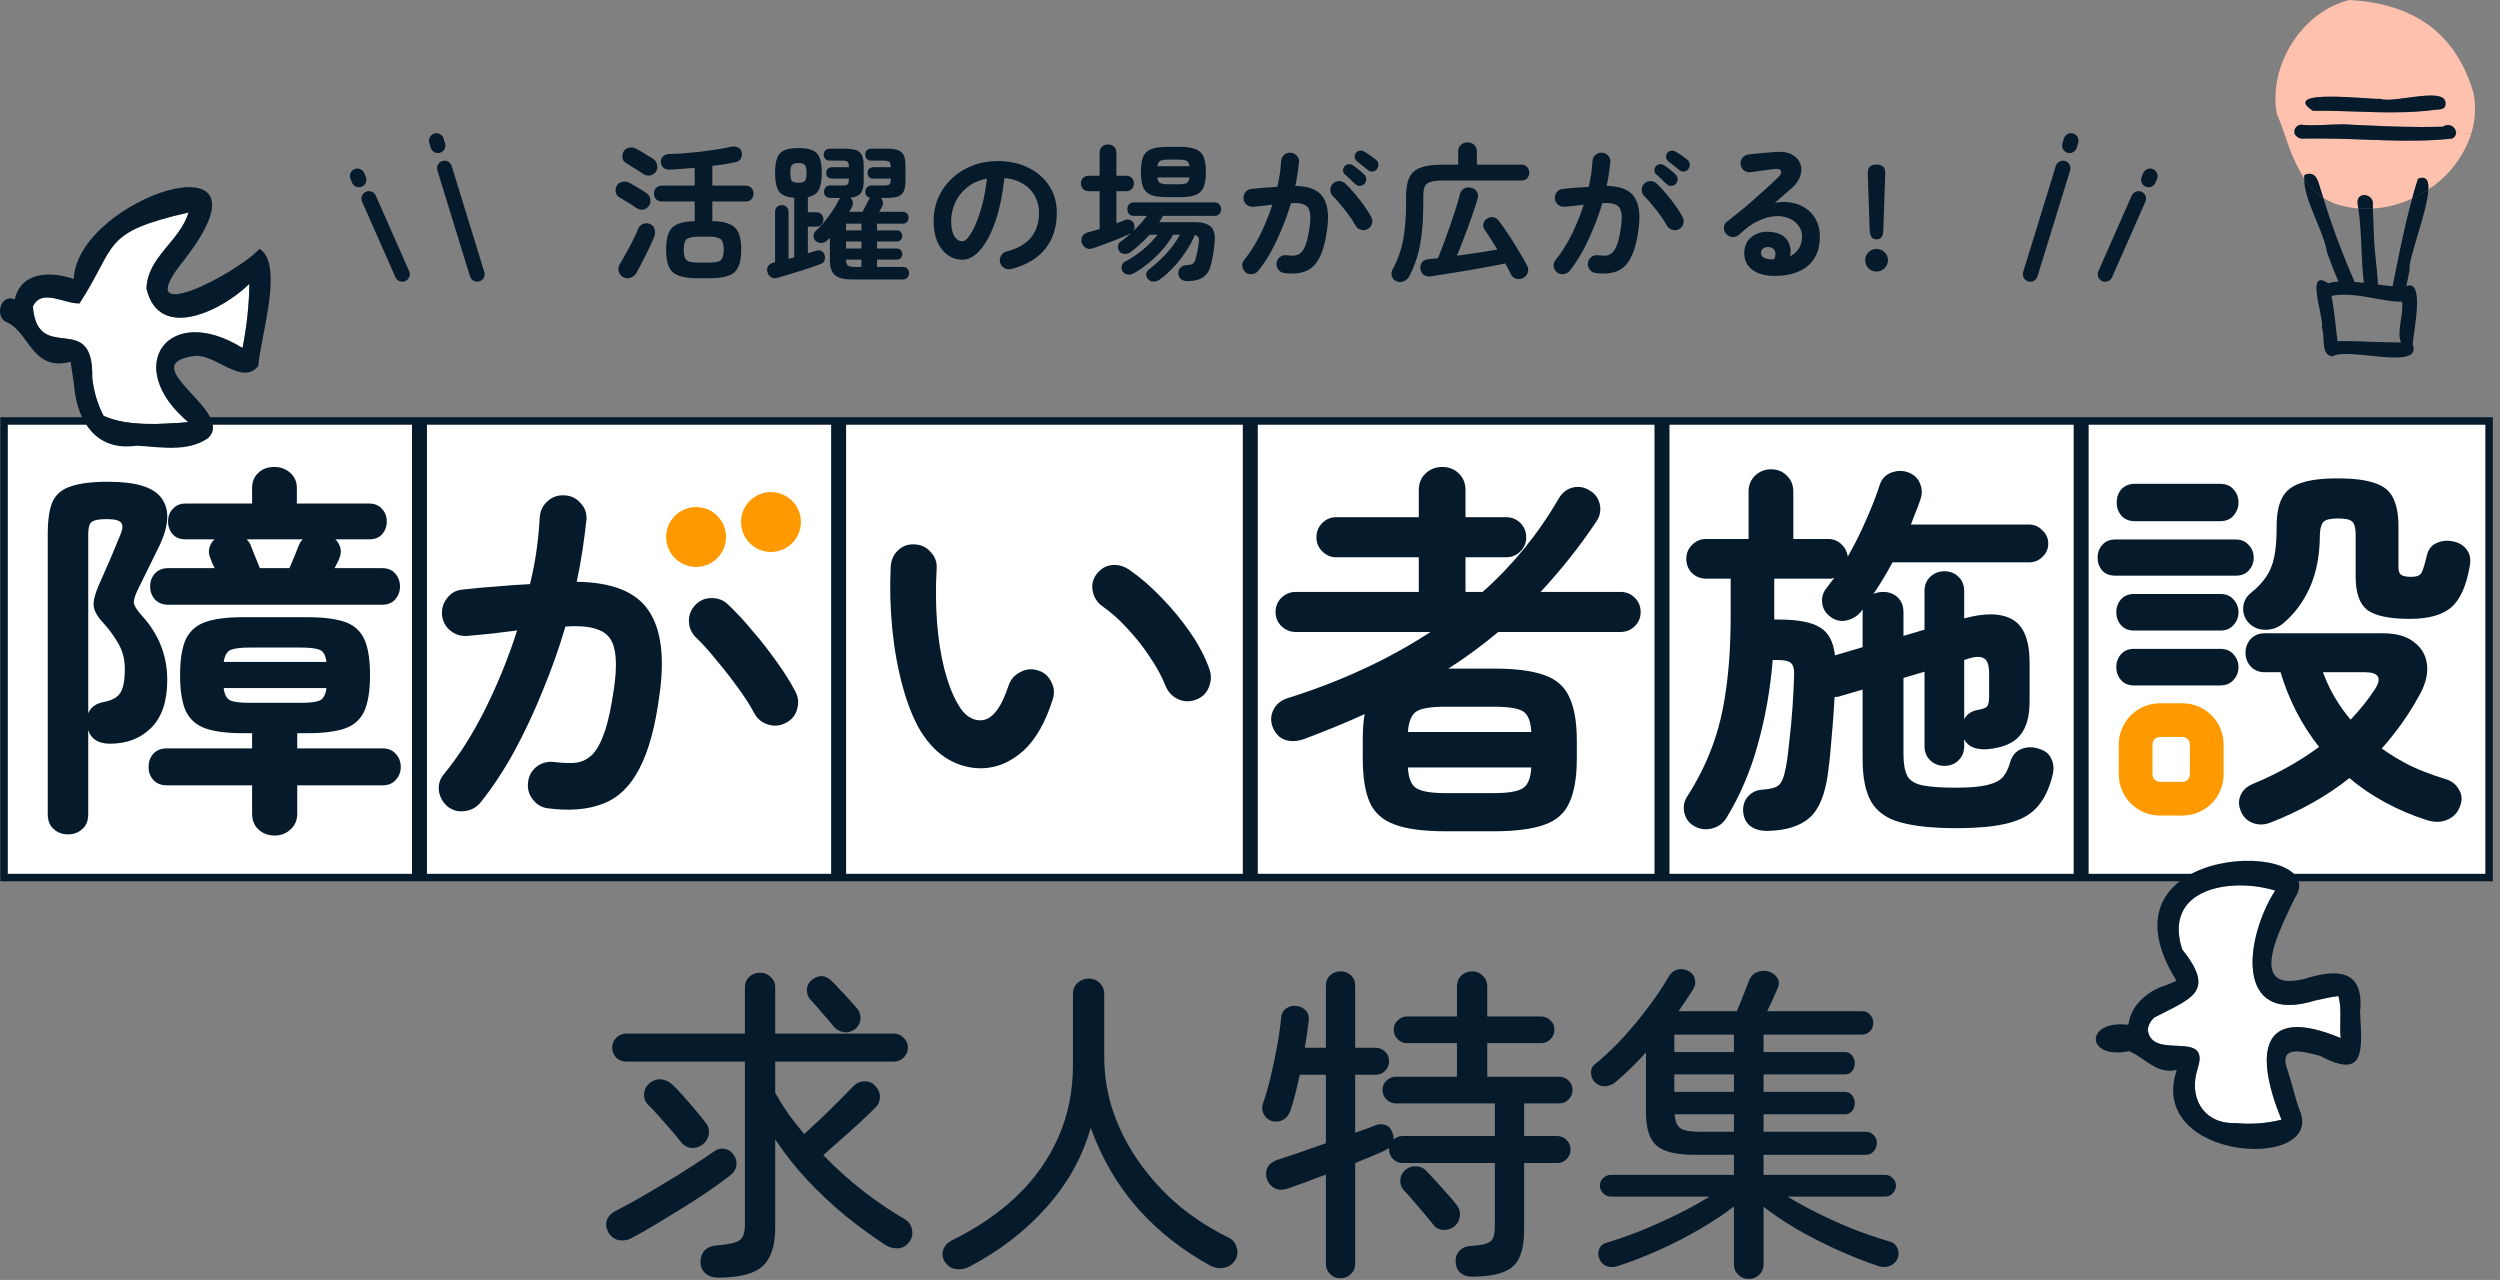
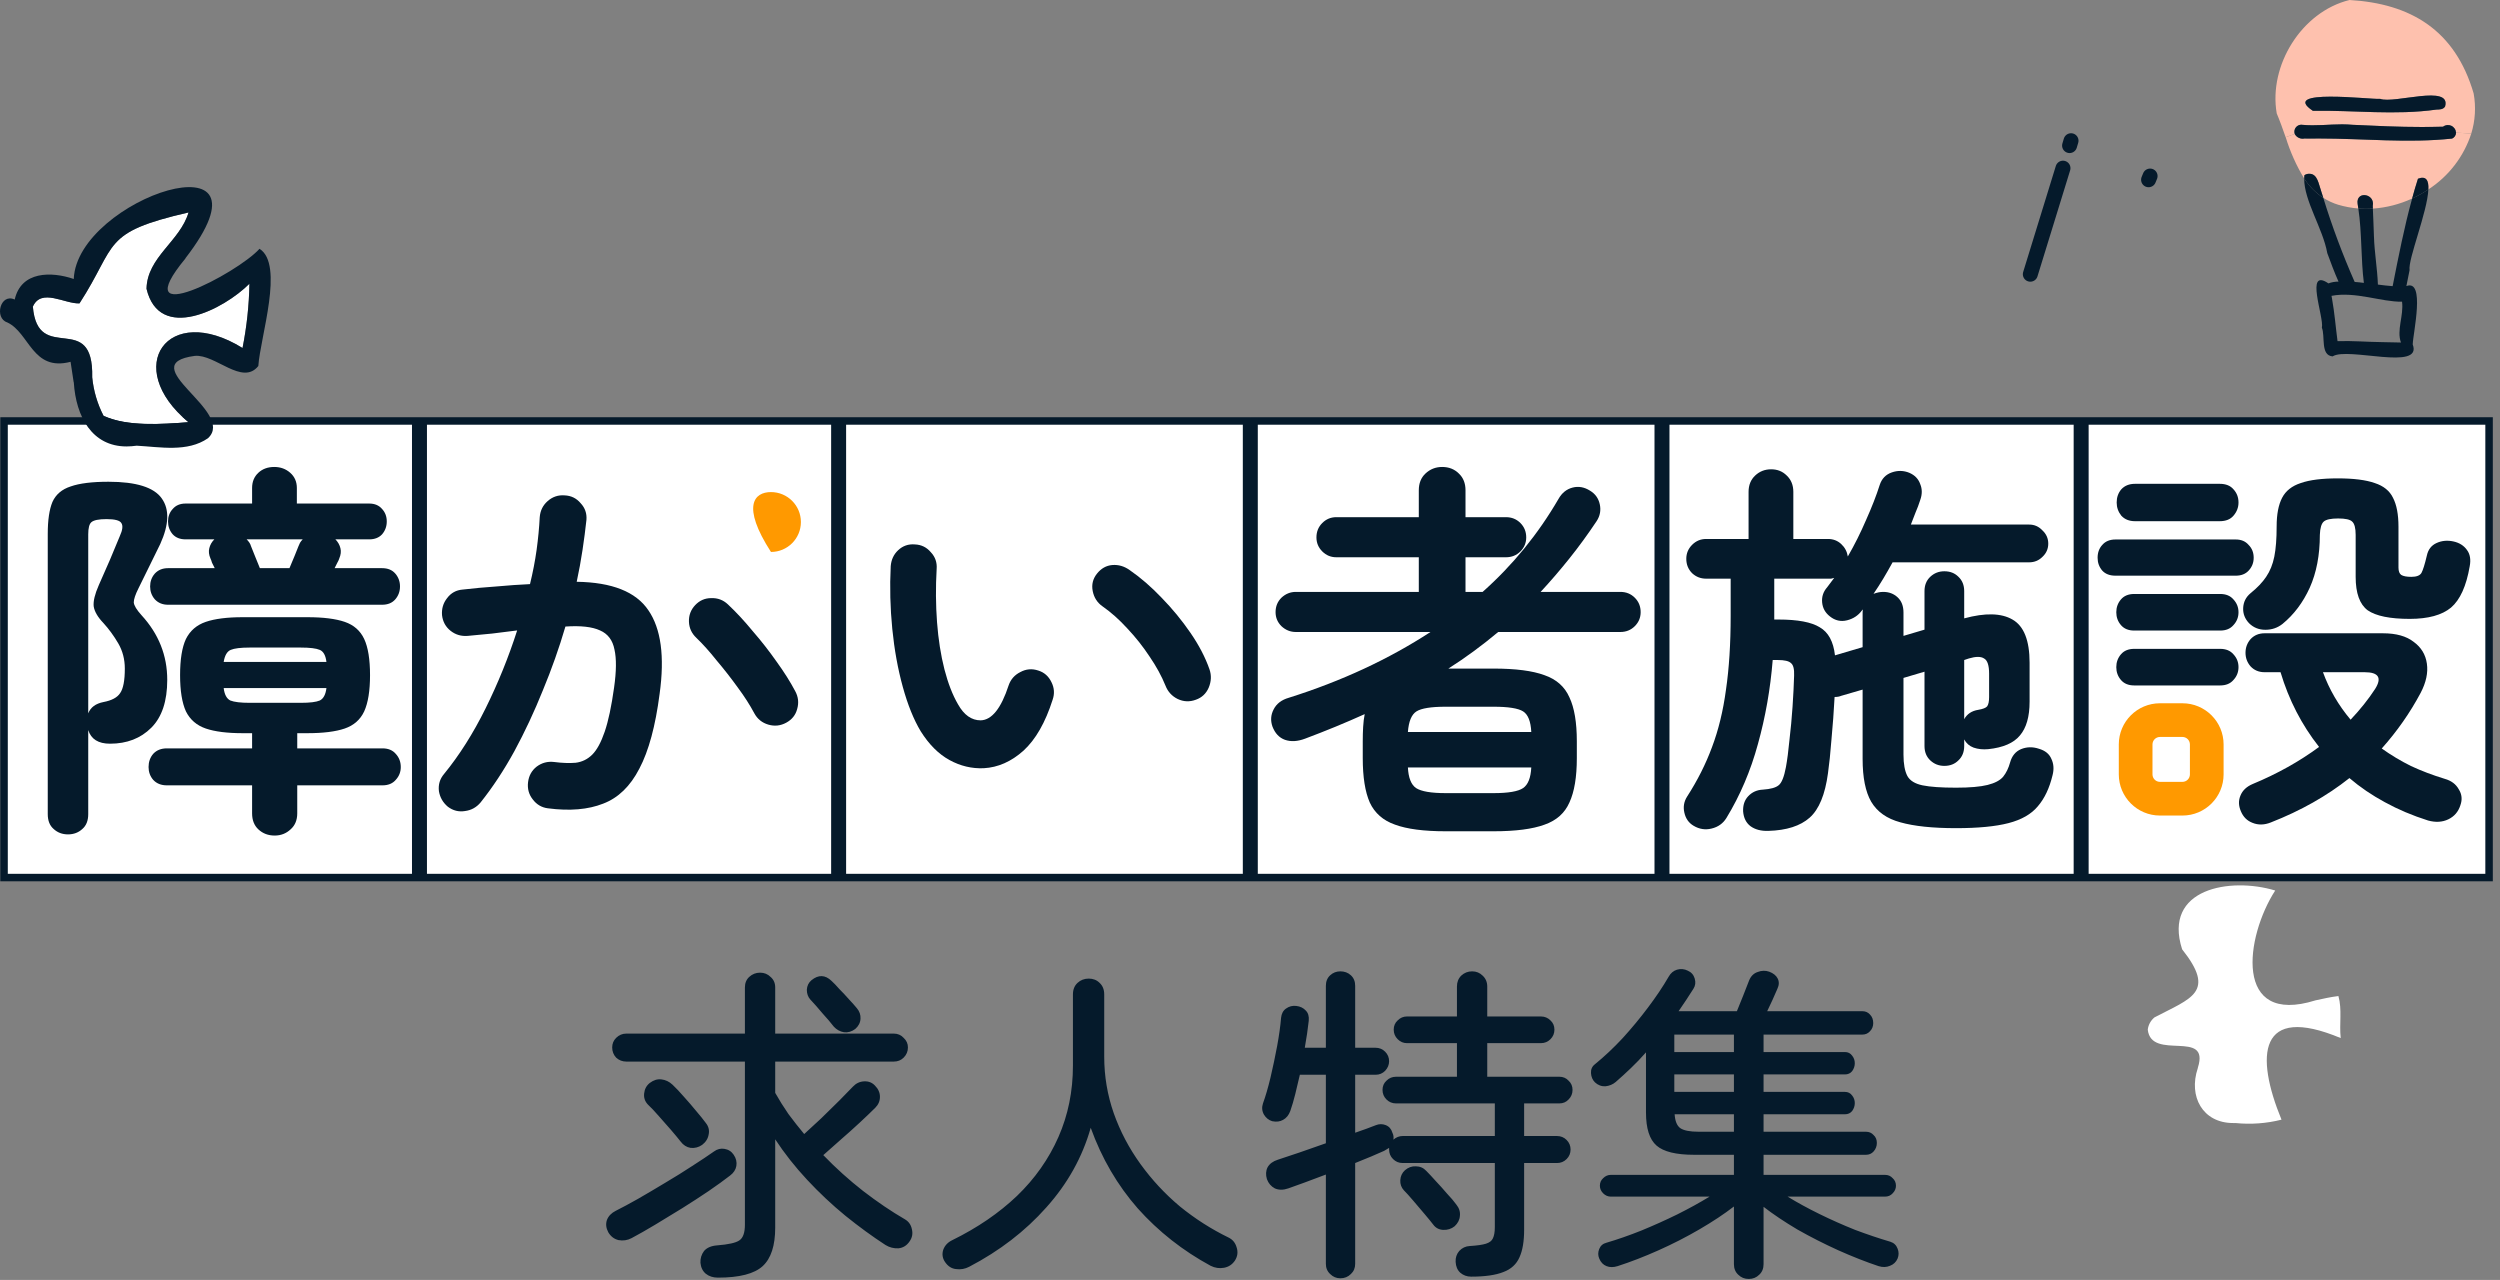
<svg xmlns="http://www.w3.org/2000/svg" width="334" height="171" viewBox="0 0 334 171" fill="none">
  <rect x="0" y="0" width="334" height="171" fill="#808080" stroke="none" />
  <g clip-path="url(#clip0_5301_2712)">
    <path d="M59.386 22.468L63.749 36.634" stroke="#051A2B" stroke-width="2" stroke-linecap="round" />
    <path d="M49.288 26.537L53.748 36.637" stroke="#051A2B" stroke-width="2" stroke-linecap="round" />
    <path d="M47.748 23.521L47.951 24.014" stroke="#051A2B" stroke-width="2" stroke-linecap="round" stroke-linejoin="round" />
    <path d="M58.311 18.8L58.505 19.449" stroke="#051A2B" stroke-width="2" stroke-linecap="round" stroke-linejoin="round" />
  </g>
-   <path d="M93.29 37.18C92.197 37.18 91.337 37.067 90.71 36.84C90.084 36.613 89.637 36.22 89.37 35.66C89.117 35.1 88.99 34.333 88.99 33.36C88.99 32.413 89.104 31.667 89.33 31.12C89.57 30.573 89.964 30.18 90.51 29.94C91.07 29.7 91.837 29.567 92.81 29.54V26.92H88.43C88.097 26.92 87.837 26.82 87.65 26.62C87.464 26.407 87.37 26.153 87.37 25.86C87.37 25.567 87.464 25.32 87.65 25.12C87.837 24.907 88.097 24.8 88.43 24.8H92.81V22.42C92.237 22.473 91.67 22.52 91.11 22.56C90.55 22.6 90.037 22.633 89.57 22.66C89.197 22.673 88.897 22.6 88.67 22.44C88.444 22.267 88.317 22.007 88.29 21.66C88.277 21.353 88.37 21.1 88.57 20.9C88.784 20.7 89.057 20.593 89.39 20.58C89.99 20.567 90.657 20.533 91.39 20.48C92.137 20.413 92.89 20.34 93.65 20.26C94.41 20.167 95.13 20.067 95.81 19.96C96.49 19.853 97.077 19.74 97.57 19.62C97.944 19.54 98.27 19.56 98.55 19.68C98.83 19.787 99.01 19.993 99.09 20.3C99.157 20.593 99.124 20.88 98.99 21.16C98.857 21.427 98.617 21.593 98.27 21.66C97.857 21.753 97.384 21.847 96.85 21.94C96.317 22.02 95.757 22.093 95.17 22.16V24.8H99.61C99.944 24.8 100.204 24.907 100.39 25.12C100.577 25.32 100.67 25.567 100.67 25.86C100.67 26.153 100.577 26.407 100.39 26.62C100.204 26.82 99.944 26.92 99.61 26.92H95.17V29.54C96.144 29.553 96.91 29.687 97.47 29.94C98.03 30.18 98.43 30.573 98.67 31.12C98.91 31.667 99.03 32.413 99.03 33.36C99.03 34.333 98.897 35.1 98.63 35.66C98.377 36.22 97.937 36.613 97.31 36.84C96.697 37.067 95.844 37.18 94.75 37.18H93.29ZM83.25 37.02C82.944 36.847 82.744 36.587 82.65 36.24C82.57 35.893 82.624 35.573 82.81 35.28C83.064 34.867 83.344 34.38 83.65 33.82C83.97 33.247 84.277 32.667 84.57 32.08C84.864 31.493 85.097 30.987 85.27 30.56C85.39 30.253 85.604 30.04 85.91 29.92C86.217 29.787 86.537 29.793 86.87 29.94C87.177 30.073 87.37 30.3 87.45 30.62C87.544 30.927 87.537 31.233 87.43 31.54C87.31 31.86 87.15 32.233 86.95 32.66C86.764 33.087 86.55 33.533 86.31 34C86.084 34.453 85.857 34.9 85.63 35.34C85.404 35.767 85.204 36.14 85.03 36.46C84.857 36.767 84.59 36.98 84.23 37.1C83.884 37.22 83.557 37.193 83.25 37.02ZM93.29 35.08H94.75C95.257 35.08 95.65 35.04 95.93 34.96C96.21 34.867 96.404 34.693 96.51 34.44C96.63 34.187 96.69 33.82 96.69 33.34C96.69 32.633 96.557 32.173 96.29 31.96C96.024 31.733 95.51 31.62 94.75 31.62H93.29C92.517 31.62 91.997 31.733 91.73 31.96C91.477 32.187 91.35 32.64 91.35 33.32C91.35 33.813 91.404 34.187 91.51 34.44C91.617 34.693 91.81 34.867 92.09 34.96C92.384 35.04 92.784 35.08 93.29 35.08ZM85.97 23.26C85.784 23.127 85.537 22.967 85.23 22.78C84.937 22.593 84.65 22.413 84.37 22.24C84.09 22.053 83.864 21.913 83.69 21.82C83.41 21.673 83.237 21.453 83.17 21.16C83.117 20.853 83.157 20.56 83.29 20.28C83.437 20 83.677 19.82 84.01 19.74C84.357 19.66 84.677 19.7 84.97 19.86C85.144 19.94 85.37 20.067 85.65 20.24C85.944 20.413 86.237 20.593 86.53 20.78C86.837 20.953 87.084 21.107 87.27 21.24C87.55 21.427 87.724 21.687 87.79 22.02C87.87 22.34 87.817 22.647 87.63 22.94C87.444 23.207 87.184 23.373 86.85 23.44C86.53 23.493 86.237 23.433 85.97 23.26ZM85.05 27.8C84.864 27.667 84.624 27.507 84.33 27.32C84.037 27.133 83.744 26.953 83.45 26.78C83.17 26.607 82.944 26.473 82.77 26.38C82.504 26.233 82.337 26.007 82.27 25.7C82.204 25.393 82.244 25.107 82.39 24.84C82.537 24.547 82.777 24.367 83.11 24.3C83.444 24.22 83.757 24.253 84.05 24.4C84.224 24.493 84.457 24.627 84.75 24.8C85.044 24.96 85.337 25.133 85.63 25.32C85.924 25.493 86.164 25.647 86.35 25.78C86.63 25.967 86.804 26.227 86.87 26.56C86.95 26.893 86.897 27.2 86.71 27.48C86.524 27.76 86.264 27.933 85.93 28C85.61 28.053 85.317 27.987 85.05 27.8ZM113.85 37.34C112.77 37.34 112.004 37.147 111.55 36.76C111.097 36.373 110.87 35.713 110.87 34.78V31.76L110.51 32.12C110.297 32.333 110.037 32.447 109.73 32.46C109.437 32.473 109.184 32.38 108.97 32.18C108.784 32.007 108.69 31.787 108.69 31.52C108.704 31.24 108.804 31.013 108.99 30.84C109.377 30.493 109.764 30.087 110.15 29.62C110.537 29.14 110.897 28.653 111.23 28.16C111.564 27.653 111.837 27.187 112.05 26.76C112.117 26.613 112.197 26.507 112.29 26.44H110.93C110.677 26.44 110.47 26.367 110.31 26.22C110.164 26.06 110.09 25.86 110.09 25.62C110.09 25.367 110.164 25.167 110.31 25.02C110.47 24.86 110.677 24.78 110.93 24.78H112.43C112.857 24.78 113.124 24.733 113.23 24.64C113.35 24.533 113.41 24.273 113.41 23.86H111.17C110.93 23.86 110.737 23.793 110.59 23.66C110.457 23.513 110.39 23.327 110.39 23.1C110.39 22.873 110.457 22.693 110.59 22.56C110.737 22.413 110.93 22.34 111.17 22.34H113.41C113.41 21.953 113.35 21.713 113.23 21.62C113.11 21.513 112.844 21.46 112.43 21.46H110.89C110.637 21.46 110.43 21.387 110.27 21.24C110.124 21.093 110.05 20.9 110.05 20.66C110.05 20.42 110.124 20.227 110.27 20.08C110.43 19.933 110.637 19.86 110.89 19.86H112.87C113.817 19.86 114.47 20.013 114.83 20.32C115.204 20.613 115.39 21.213 115.39 22.12V24.18C115.39 24.953 115.25 25.507 114.97 25.84C114.704 26.16 114.237 26.353 113.57 26.42C113.77 26.553 113.89 26.74 113.93 26.98C113.97 27.207 113.937 27.433 113.83 27.66C113.777 27.753 113.717 27.86 113.65 27.98C113.584 28.087 113.517 28.193 113.45 28.3H115.23C115.35 28.073 115.497 27.8 115.67 27.48C115.844 27.16 115.957 26.927 116.01 26.78C116.064 26.647 116.15 26.533 116.27 26.44C115.83 26.347 115.61 26.073 115.61 25.62C115.61 25.367 115.684 25.167 115.83 25.02C115.99 24.86 116.197 24.78 116.45 24.78H118.01C118.437 24.78 118.71 24.733 118.83 24.64C118.95 24.533 119.01 24.273 119.01 23.86H116.69C116.45 23.86 116.257 23.793 116.11 23.66C115.977 23.513 115.91 23.327 115.91 23.1C115.91 22.873 115.977 22.693 116.11 22.56C116.257 22.413 116.45 22.34 116.69 22.34H119.01C118.997 21.953 118.93 21.713 118.81 21.62C118.704 21.513 118.437 21.46 118.01 21.46H116.41C116.157 21.46 115.957 21.387 115.81 21.24C115.664 21.093 115.59 20.9 115.59 20.66C115.59 20.42 115.664 20.227 115.81 20.08C115.957 19.933 116.157 19.86 116.41 19.86H118.45C119.09 19.86 119.59 19.927 119.95 20.06C120.324 20.18 120.584 20.407 120.73 20.74C120.89 21.06 120.97 21.52 120.97 22.12V24.18C120.97 24.78 120.89 25.247 120.73 25.58C120.584 25.9 120.324 26.127 119.95 26.26C119.59 26.38 119.09 26.44 118.45 26.44H117.65C117.81 26.573 117.91 26.747 117.95 26.96C117.99 27.173 117.957 27.38 117.85 27.58C117.73 27.833 117.597 28.073 117.45 28.3H120.63C120.87 28.3 121.057 28.38 121.19 28.54C121.324 28.687 121.39 28.867 121.39 29.08C121.39 29.293 121.324 29.48 121.19 29.64C121.057 29.8 120.87 29.88 120.63 29.88H117.17V30.78H119.83C120.057 30.78 120.23 30.853 120.35 31C120.484 31.147 120.55 31.32 120.55 31.52C120.55 31.707 120.484 31.88 120.35 32.04C120.23 32.187 120.057 32.26 119.83 32.26H117.17V33.2H119.83C120.057 33.2 120.23 33.28 120.35 33.44C120.484 33.587 120.55 33.753 120.55 33.94C120.55 34.14 120.484 34.313 120.35 34.46C120.23 34.607 120.057 34.68 119.83 34.68H117.17V35.66H120.63C120.897 35.66 121.097 35.747 121.23 35.92C121.377 36.08 121.45 36.273 121.45 36.5C121.45 36.727 121.377 36.92 121.23 37.08C121.097 37.253 120.897 37.34 120.63 37.34H113.85ZM103.87 37.12C103.55 37.213 103.27 37.187 103.03 37.04C102.79 36.893 102.624 36.673 102.53 36.38C102.45 36.087 102.477 35.82 102.61 35.58C102.757 35.34 102.99 35.18 103.31 35.1L103.55 35.04V28.32C103.55 28.027 103.637 27.8 103.81 27.64C103.984 27.48 104.197 27.4 104.45 27.4C104.704 27.4 104.917 27.48 105.09 27.64C105.264 27.8 105.35 28.027 105.35 28.32V34.58C105.484 34.553 105.61 34.52 105.73 34.48C105.85 34.44 105.977 34.407 106.11 34.38V26.42C105.137 26.353 104.464 26.08 104.09 25.6C103.73 25.107 103.55 24.273 103.55 23.1C103.55 22.247 103.644 21.58 103.83 21.1C104.017 20.62 104.337 20.28 104.79 20.08C105.244 19.88 105.87 19.78 106.67 19.78C107.47 19.78 108.097 19.88 108.55 20.08C109.004 20.28 109.324 20.62 109.51 21.1C109.697 21.58 109.79 22.247 109.79 23.1C109.79 24.113 109.657 24.873 109.39 25.38C109.124 25.873 108.637 26.193 107.93 26.34V28.36H109.05C109.357 28.36 109.59 28.453 109.75 28.64C109.924 28.827 110.01 29.053 110.01 29.32C110.01 29.573 109.924 29.8 109.75 30C109.59 30.187 109.364 30.28 109.07 30.28H107.93V33.84C108.13 33.773 108.324 33.713 108.51 33.66C108.697 33.607 108.87 33.553 109.03 33.5C109.297 33.407 109.537 33.42 109.75 33.54C109.964 33.66 110.104 33.847 110.17 34.1C110.237 34.353 110.23 34.593 110.15 34.82C110.07 35.033 109.877 35.193 109.57 35.3C109.237 35.42 108.824 35.567 108.33 35.74C107.85 35.9 107.337 36.067 106.79 36.24C106.244 36.413 105.717 36.573 105.21 36.72C104.704 36.88 104.257 37.013 103.87 37.12ZM106.67 24.42C107.124 24.42 107.417 24.333 107.55 24.16C107.684 23.987 107.75 23.633 107.75 23.1C107.75 22.58 107.684 22.233 107.55 22.06C107.417 21.873 107.124 21.78 106.67 21.78C106.217 21.78 105.924 21.873 105.79 22.06C105.657 22.233 105.59 22.58 105.59 23.1C105.59 23.633 105.657 23.987 105.79 24.16C105.924 24.333 106.217 24.42 106.67 24.42ZM113.03 33.2H115.09V32.26H113.03V33.2ZM114.21 35.66H115.09V34.68H113.03C113.03 35.08 113.11 35.347 113.27 35.48C113.444 35.6 113.757 35.66 114.21 35.66ZM113.03 30.78H115.09V29.88H113.03V30.78ZM135.11 35.94C134.777 36.02 134.464 35.973 134.17 35.8C133.877 35.627 133.69 35.38 133.61 35.06C133.53 34.74 133.577 34.44 133.75 34.16C133.924 33.867 134.17 33.68 134.49 33.6C135.97 33.213 137.057 32.587 137.75 31.72C138.457 30.853 138.81 29.753 138.81 28.42C138.81 27.58 138.624 26.827 138.25 26.16C137.877 25.493 137.344 24.953 136.65 24.54C135.97 24.127 135.15 23.873 134.19 23.78C133.95 26.02 133.544 27.96 132.97 29.6C132.41 31.227 131.744 32.487 130.97 33.38C130.21 34.26 129.41 34.7 128.57 34.7C127.864 34.7 127.217 34.493 126.63 34.08C126.044 33.667 125.577 33.073 125.23 32.3C124.897 31.527 124.73 30.6 124.73 29.52C124.73 28.413 124.937 27.38 125.35 26.42C125.777 25.447 126.377 24.593 127.15 23.86C127.924 23.127 128.83 22.553 129.87 22.14C130.924 21.727 132.077 21.52 133.33 21.52C134.85 21.52 136.197 21.813 137.37 22.4C138.557 22.973 139.49 23.78 140.17 24.82C140.85 25.847 141.19 27.047 141.19 28.42C141.19 30.353 140.67 31.967 139.63 33.26C138.604 34.54 137.097 35.433 135.11 35.94ZM128.59 32.24C128.83 32.24 129.104 32.04 129.41 31.64C129.73 31.227 130.05 30.647 130.37 29.9C130.69 29.153 130.984 28.273 131.25 27.26C131.517 26.233 131.717 25.1 131.85 23.86C130.81 24.06 129.937 24.447 129.23 25.02C128.524 25.58 127.99 26.253 127.63 27.04C127.27 27.813 127.084 28.627 127.07 29.48C127.07 30.387 127.21 31.073 127.49 31.54C127.784 32.007 128.15 32.24 128.59 32.24ZM158.65 37.56C158.317 37.56 158.037 37.48 157.81 37.32C157.597 37.173 157.47 36.933 157.43 36.6C157.404 36.293 157.484 36.027 157.67 35.8C157.87 35.573 158.117 35.453 158.41 35.44C158.85 35.413 159.15 35.353 159.31 35.26C159.484 35.167 159.617 34.96 159.71 34.64C159.79 34.387 159.87 34.067 159.95 33.68C160.03 33.293 160.097 32.893 160.15 32.48C160.204 32.133 160.19 31.88 160.11 31.72C160.03 31.56 159.87 31.453 159.63 31.4C159.324 32.147 158.917 32.893 158.41 33.64C157.917 34.387 157.364 35.087 156.75 35.74C156.15 36.38 155.53 36.927 154.89 37.38C154.664 37.54 154.404 37.62 154.11 37.62C153.817 37.62 153.577 37.513 153.39 37.3C153.217 37.113 153.13 36.893 153.13 36.64C153.144 36.387 153.25 36.187 153.45 36.04C154.357 35.347 155.17 34.6 155.89 33.8C156.61 33 157.19 32.187 157.63 31.36H156.73C156.357 32.04 155.877 32.713 155.29 33.38C154.704 34.033 154.07 34.64 153.39 35.2C152.71 35.76 152.037 36.213 151.37 36.56C151.117 36.693 150.85 36.727 150.57 36.66C150.304 36.607 150.097 36.453 149.95 36.2C149.83 35.987 149.804 35.76 149.87 35.52C149.937 35.267 150.077 35.08 150.29 34.96C151.117 34.533 151.924 33.993 152.71 33.34C153.497 32.687 154.144 32.027 154.65 31.36H153.57C153.184 31.8 152.77 32.22 152.33 32.62C151.904 33.007 151.47 33.367 151.03 33.7C150.804 33.86 150.544 33.933 150.25 33.92C149.957 33.907 149.724 33.793 149.55 33.58C149.404 33.38 149.337 33.153 149.35 32.9C149.377 32.633 149.497 32.433 149.71 32.3C149.95 32.127 150.19 31.94 150.43 31.74C150.684 31.527 150.93 31.313 151.17 31.1C151.13 31.127 151.09 31.153 151.05 31.18C151.01 31.207 150.964 31.233 150.91 31.26C150.497 31.447 149.99 31.667 149.39 31.92C148.79 32.16 148.184 32.393 147.57 32.62C146.957 32.847 146.43 33.033 145.99 33.18C145.657 33.3 145.35 33.28 145.07 33.12C144.804 32.96 144.624 32.733 144.53 32.44C144.437 32.133 144.457 31.853 144.59 31.6C144.724 31.333 144.957 31.153 145.29 31.06C145.757 30.94 146.297 30.787 146.91 30.6V25.54H145.45C145.13 25.54 144.877 25.44 144.69 25.24C144.504 25.04 144.41 24.8 144.41 24.52C144.41 24.227 144.504 23.98 144.69 23.78C144.877 23.58 145.13 23.48 145.45 23.48H146.91V20.4C146.91 20.053 147.017 19.787 147.23 19.6C147.444 19.4 147.71 19.3 148.03 19.3C148.35 19.3 148.617 19.4 148.83 19.6C149.044 19.787 149.15 20.053 149.15 20.4V23.48H150.47C150.777 23.48 151.024 23.58 151.21 23.78C151.397 23.98 151.49 24.227 151.49 24.52C151.49 24.8 151.397 25.04 151.21 25.24C151.024 25.44 150.777 25.54 150.47 25.54H149.15V29.84C149.35 29.76 149.544 29.687 149.73 29.62C149.917 29.54 150.097 29.467 150.27 29.4C150.524 29.293 150.77 29.293 151.01 29.4C151.264 29.507 151.43 29.687 151.51 29.94C151.63 30.34 151.584 30.667 151.37 30.92C152.09 30.227 152.71 29.533 153.23 28.84H151.45C151.197 28.84 150.99 28.753 150.83 28.58C150.684 28.393 150.61 28.18 150.61 27.94C150.61 27.7 150.684 27.493 150.83 27.32C150.99 27.133 151.197 27.04 151.45 27.04H162.29C162.557 27.04 162.764 27.133 162.91 27.32C163.07 27.493 163.15 27.7 163.15 27.94C163.15 28.18 163.07 28.393 162.91 28.58C162.764 28.753 162.557 28.84 162.29 28.84H155.37C155.29 28.973 155.21 29.113 155.13 29.26C155.05 29.393 154.964 29.533 154.87 29.68H159.69C160.637 29.68 161.33 29.887 161.77 30.3C162.21 30.713 162.377 31.407 162.27 32.38C162.177 33.5 162.01 34.513 161.77 35.42C161.584 36.167 161.237 36.707 160.73 37.04C160.237 37.387 159.544 37.56 158.65 37.56ZM155.91 26.34C155.017 26.34 154.317 26.247 153.81 26.06C153.304 25.86 152.944 25.52 152.73 25.04C152.53 24.547 152.43 23.86 152.43 22.98C152.43 22.087 152.53 21.4 152.73 20.92C152.944 20.44 153.304 20.107 153.81 19.92C154.317 19.72 155.017 19.62 155.91 19.62H157.61C158.504 19.62 159.204 19.72 159.71 19.92C160.217 20.107 160.577 20.44 160.79 20.92C161.004 21.4 161.11 22.087 161.11 22.98C161.11 23.86 161.004 24.547 160.79 25.04C160.577 25.52 160.217 25.86 159.71 26.06C159.204 26.247 158.504 26.34 157.61 26.34H155.91ZM156.15 24.62H157.41C157.944 24.62 158.317 24.567 158.53 24.46C158.744 24.353 158.87 24.1 158.91 23.7H154.63C154.67 24.1 154.797 24.353 155.01 24.46C155.237 24.567 155.617 24.62 156.15 24.62ZM154.63 22.2H158.91C158.857 21.813 158.724 21.573 158.51 21.48C158.297 21.373 157.93 21.32 157.41 21.32H156.15C155.617 21.32 155.244 21.373 155.03 21.48C154.817 21.573 154.684 21.813 154.63 22.2ZM171.57 36.48C171.25 36.44 170.99 36.287 170.79 36.02C170.59 35.767 170.51 35.473 170.55 35.14C170.59 34.807 170.737 34.54 170.99 34.34C171.257 34.14 171.557 34.06 171.89 34.1C172.304 34.153 172.67 34.167 172.99 34.14C173.324 34.1 173.61 33.96 173.85 33.72C174.09 33.48 174.304 33.087 174.49 32.54C174.677 31.993 174.837 31.24 174.97 30.28C175.09 29.44 175.097 28.787 174.99 28.32C174.897 27.84 174.65 27.513 174.25 27.34C173.85 27.153 173.257 27.087 172.47 27.14C172.15 28.233 171.764 29.327 171.31 30.42C170.87 31.513 170.384 32.553 169.85 33.54C169.317 34.513 168.737 35.393 168.11 36.18C167.897 36.433 167.63 36.58 167.31 36.62C166.99 36.673 166.697 36.6 166.43 36.4C166.177 36.187 166.024 35.92 165.97 35.6C165.93 35.267 166.017 34.973 166.23 34.72C167.017 33.76 167.73 32.633 168.37 31.34C169.01 30.047 169.55 28.713 169.99 27.34C169.577 27.393 169.15 27.447 168.71 27.5C168.284 27.54 167.864 27.58 167.45 27.62C167.117 27.647 166.824 27.56 166.57 27.36C166.317 27.16 166.17 26.893 166.13 26.56C166.104 26.227 166.19 25.933 166.39 25.68C166.59 25.413 166.857 25.267 167.19 25.24C167.764 25.173 168.344 25.12 168.93 25.08C169.517 25.027 170.09 24.987 170.65 24.96C170.797 24.36 170.91 23.773 170.99 23.2C171.07 22.613 171.124 22.053 171.15 21.52C171.177 21.187 171.31 20.913 171.55 20.7C171.804 20.473 172.097 20.373 172.43 20.4C172.764 20.413 173.037 20.547 173.25 20.8C173.477 21.04 173.577 21.327 173.55 21.66C173.497 22.153 173.43 22.667 173.35 23.2C173.27 23.733 173.17 24.28 173.05 24.84C174.864 24.867 176.09 25.353 176.73 26.3C177.384 27.247 177.577 28.68 177.31 30.6C177.097 32.253 176.75 33.533 176.27 34.44C175.804 35.347 175.184 35.947 174.41 36.24C173.637 36.547 172.69 36.627 171.57 36.48ZM182.73 30.6C182.437 30.76 182.13 30.793 181.81 30.7C181.49 30.607 181.25 30.413 181.09 30.12C180.864 29.693 180.577 29.247 180.23 28.78C179.884 28.3 179.524 27.84 179.15 27.4C178.79 26.947 178.444 26.56 178.11 26.24C177.87 26.013 177.744 25.74 177.73 25.42C177.717 25.087 177.824 24.8 178.05 24.56C178.277 24.32 178.55 24.2 178.87 24.2C179.204 24.187 179.49 24.293 179.73 24.52C180.157 24.92 180.584 25.38 181.01 25.9C181.45 26.407 181.857 26.927 182.23 27.46C182.617 27.993 182.937 28.5 183.19 28.98C183.35 29.273 183.384 29.58 183.29 29.9C183.21 30.207 183.024 30.44 182.73 30.6ZM181.05 24.58C180.877 24.407 180.657 24.2 180.39 23.96C180.137 23.707 179.897 23.487 179.67 23.3C179.537 23.18 179.457 23.013 179.43 22.8C179.417 22.587 179.484 22.393 179.63 22.22C179.777 22.047 179.95 21.953 180.15 21.94C180.364 21.927 180.557 21.973 180.73 22.08C180.957 22.213 181.217 22.407 181.51 22.66C181.817 22.9 182.07 23.12 182.27 23.32C182.444 23.493 182.53 23.7 182.53 23.94C182.53 24.167 182.45 24.373 182.29 24.56C182.13 24.733 181.924 24.827 181.67 24.84C181.43 24.84 181.224 24.753 181.05 24.58ZM182.73 22.7C182.544 22.54 182.304 22.347 182.01 22.12C181.73 21.893 181.477 21.693 181.25 21.52C181.117 21.4 181.03 21.233 180.99 21.02C180.964 20.807 181.017 20.613 181.15 20.44C181.27 20.267 181.43 20.167 181.63 20.14C181.844 20.1 182.044 20.133 182.23 20.24C182.457 20.36 182.73 20.533 183.05 20.76C183.37 20.973 183.637 21.173 183.85 21.36C184.037 21.52 184.137 21.72 184.15 21.96C184.164 22.2 184.097 22.413 183.95 22.6C183.817 22.787 183.624 22.893 183.37 22.92C183.13 22.947 182.917 22.873 182.73 22.7ZM186.59 37.58C186.257 37.447 186.044 37.22 185.95 36.9C185.857 36.58 185.89 36.28 186.05 36C186.464 35.24 186.804 34.447 187.07 33.62C187.337 32.793 187.53 31.853 187.65 30.8C187.784 29.747 187.85 28.513 187.85 27.1V26.26C187.85 25.18 187.997 24.333 188.29 23.72C188.584 23.093 189.084 22.653 189.79 22.4C190.497 22.133 191.464 22 192.69 22H194.81V20.26C194.81 19.873 194.93 19.573 195.17 19.36C195.424 19.133 195.724 19.02 196.07 19.02C196.417 19.02 196.71 19.133 196.95 19.36C197.19 19.573 197.31 19.873 197.31 20.26V22H203.25C203.584 22 203.844 22.107 204.03 22.32C204.217 22.52 204.31 22.767 204.31 23.06C204.31 23.353 204.217 23.607 204.03 23.82C203.844 24.02 203.584 24.12 203.25 24.12H192.69C192.024 24.12 191.504 24.18 191.13 24.3C190.757 24.407 190.497 24.613 190.35 24.92C190.217 25.227 190.15 25.673 190.15 26.26V27.14C190.15 28.62 190.084 29.94 189.95 31.1C189.83 32.26 189.63 33.313 189.35 34.26C189.07 35.207 188.704 36.107 188.25 36.96C188.077 37.253 187.837 37.46 187.53 37.58C187.224 37.713 186.91 37.713 186.59 37.58ZM203.49 37.14C203.184 37.3 202.87 37.333 202.55 37.24C202.23 37.147 201.99 36.933 201.83 36.6C201.737 36.387 201.63 36.167 201.51 35.94C201.39 35.7 201.257 35.453 201.11 35.2C200.457 35.333 199.697 35.48 198.83 35.64C197.964 35.8 197.064 35.96 196.13 36.12C195.21 36.28 194.317 36.427 193.45 36.56C192.584 36.707 191.824 36.827 191.17 36.92C190.784 36.973 190.464 36.907 190.21 36.72C189.957 36.533 189.81 36.26 189.77 35.9C189.73 35.58 189.797 35.3 189.97 35.06C190.157 34.807 190.437 34.667 190.81 34.64C191.01 34.613 191.217 34.587 191.43 34.56C191.657 34.533 191.884 34.513 192.11 34.5C192.337 33.953 192.59 33.307 192.87 32.56C193.15 31.813 193.43 31.033 193.71 30.22C193.99 29.407 194.25 28.627 194.49 27.88C194.73 27.12 194.917 26.467 195.05 25.92C195.157 25.56 195.357 25.307 195.65 25.16C195.957 25.013 196.277 24.993 196.61 25.1C196.957 25.193 197.197 25.38 197.33 25.66C197.477 25.94 197.504 26.24 197.41 26.56C197.21 27.24 196.95 28.033 196.63 28.94C196.324 29.833 195.99 30.74 195.63 31.66C195.284 32.58 194.957 33.413 194.65 34.16C195.597 34.027 196.55 33.893 197.51 33.76C198.47 33.613 199.317 33.473 200.05 33.34C199.464 32.367 198.897 31.48 198.35 30.68C198.177 30.44 198.117 30.18 198.17 29.9C198.237 29.607 198.397 29.38 198.65 29.22C198.917 29.033 199.197 28.967 199.49 29.02C199.797 29.073 200.044 29.227 200.23 29.48C200.55 29.893 200.884 30.367 201.23 30.9C201.59 31.42 201.944 31.96 202.29 32.52C202.637 33.08 202.964 33.62 203.27 34.14C203.577 34.647 203.83 35.1 204.03 35.5C204.19 35.807 204.217 36.113 204.11 36.42C204.017 36.727 203.81 36.967 203.49 37.14ZM213.17 36.48C212.85 36.44 212.59 36.287 212.39 36.02C212.19 35.767 212.11 35.473 212.15 35.14C212.19 34.807 212.337 34.54 212.59 34.34C212.857 34.14 213.157 34.06 213.49 34.1C213.904 34.153 214.27 34.167 214.59 34.14C214.924 34.1 215.21 33.96 215.45 33.72C215.69 33.48 215.904 33.087 216.09 32.54C216.277 31.993 216.437 31.24 216.57 30.28C216.69 29.44 216.697 28.787 216.59 28.32C216.497 27.84 216.25 27.513 215.85 27.34C215.45 27.153 214.857 27.087 214.07 27.14C213.75 28.233 213.364 29.327 212.91 30.42C212.47 31.513 211.984 32.553 211.45 33.54C210.917 34.513 210.337 35.393 209.71 36.18C209.497 36.433 209.23 36.58 208.91 36.62C208.59 36.673 208.297 36.6 208.03 36.4C207.777 36.187 207.624 35.92 207.57 35.6C207.53 35.267 207.617 34.973 207.83 34.72C208.617 33.76 209.33 32.633 209.97 31.34C210.61 30.047 211.15 28.713 211.59 27.34C211.177 27.393 210.75 27.447 210.31 27.5C209.884 27.54 209.464 27.58 209.05 27.62C208.717 27.647 208.424 27.56 208.17 27.36C207.917 27.16 207.77 26.893 207.73 26.56C207.704 26.227 207.79 25.933 207.99 25.68C208.19 25.413 208.457 25.267 208.79 25.24C209.364 25.173 209.944 25.12 210.53 25.08C211.117 25.027 211.69 24.987 212.25 24.96C212.397 24.36 212.51 23.773 212.59 23.2C212.67 22.613 212.724 22.053 212.75 21.52C212.777 21.187 212.91 20.913 213.15 20.7C213.404 20.473 213.697 20.373 214.03 20.4C214.364 20.413 214.637 20.547 214.85 20.8C215.077 21.04 215.177 21.327 215.15 21.66C215.097 22.153 215.03 22.667 214.95 23.2C214.87 23.733 214.77 24.28 214.65 24.84C216.464 24.867 217.69 25.353 218.33 26.3C218.984 27.247 219.177 28.68 218.91 30.6C218.697 32.253 218.35 33.533 217.87 34.44C217.404 35.347 216.784 35.947 216.01 36.24C215.237 36.547 214.29 36.627 213.17 36.48ZM224.33 30.6C224.037 30.76 223.73 30.793 223.41 30.7C223.09 30.607 222.85 30.413 222.69 30.12C222.464 29.693 222.177 29.247 221.83 28.78C221.484 28.3 221.124 27.84 220.75 27.4C220.39 26.947 220.044 26.56 219.71 26.24C219.47 26.013 219.344 25.74 219.33 25.42C219.317 25.087 219.424 24.8 219.65 24.56C219.877 24.32 220.15 24.2 220.47 24.2C220.804 24.187 221.09 24.293 221.33 24.52C221.757 24.92 222.184 25.38 222.61 25.9C223.05 26.407 223.457 26.927 223.83 27.46C224.217 27.993 224.537 28.5 224.79 28.98C224.95 29.273 224.984 29.58 224.89 29.9C224.81 30.207 224.624 30.44 224.33 30.6ZM222.65 24.58C222.477 24.407 222.257 24.2 221.99 23.96C221.737 23.707 221.497 23.487 221.27 23.3C221.137 23.18 221.057 23.013 221.03 22.8C221.017 22.587 221.084 22.393 221.23 22.22C221.377 22.047 221.55 21.953 221.75 21.94C221.964 21.927 222.157 21.973 222.33 22.08C222.557 22.213 222.817 22.407 223.11 22.66C223.417 22.9 223.67 23.12 223.87 23.32C224.044 23.493 224.13 23.7 224.13 23.94C224.13 24.167 224.05 24.373 223.89 24.56C223.73 24.733 223.524 24.827 223.27 24.84C223.03 24.84 222.824 24.753 222.65 24.58ZM224.33 22.7C224.144 22.54 223.904 22.347 223.61 22.12C223.33 21.893 223.077 21.693 222.85 21.52C222.717 21.4 222.63 21.233 222.59 21.02C222.564 20.807 222.617 20.613 222.75 20.44C222.87 20.267 223.03 20.167 223.23 20.14C223.444 20.1 223.644 20.133 223.83 20.24C224.057 20.36 224.33 20.533 224.65 20.76C224.97 20.973 225.237 21.173 225.45 21.36C225.637 21.52 225.737 21.72 225.75 21.96C225.764 22.2 225.697 22.413 225.55 22.6C225.417 22.787 225.224 22.893 224.97 22.92C224.73 22.947 224.517 22.873 224.33 22.7ZM236.91 36.86C235.697 36.833 234.737 36.54 234.03 35.98C233.337 35.42 233.004 34.653 233.03 33.68C233.057 33.107 233.217 32.607 233.51 32.18C233.817 31.753 234.23 31.433 234.75 31.22C235.27 30.993 235.864 30.913 236.53 30.98C237.597 31.073 238.344 31.44 238.77 32.08C239.197 32.707 239.324 33.427 239.15 34.24C239.617 34.013 239.997 33.687 240.29 33.26C240.597 32.82 240.75 32.253 240.75 31.56C240.75 31.04 240.597 30.573 240.29 30.16C239.997 29.733 239.577 29.407 239.03 29.18C238.497 28.94 237.877 28.84 237.17 28.88C236.464 28.92 235.704 29.133 234.89 29.52C234.077 29.893 233.244 30.493 232.39 31.32C232.15 31.547 231.85 31.66 231.49 31.66C231.13 31.647 230.837 31.507 230.61 31.24C230.397 30.987 230.297 30.7 230.31 30.38C230.337 30.047 230.477 29.787 230.73 29.6C231.557 28.973 232.384 28.313 233.21 27.62C234.037 26.913 234.824 26.22 235.57 25.54C236.33 24.86 236.997 24.24 237.57 23.68C237.93 23.333 238.05 23.047 237.93 22.82C237.824 22.593 237.537 22.513 237.07 22.58C236.617 22.633 236.097 22.7 235.51 22.78C234.937 22.86 234.397 22.933 233.89 23C233.57 23.053 233.277 22.98 233.01 22.78C232.744 22.58 232.59 22.313 232.55 21.98C232.497 21.66 232.57 21.373 232.77 21.12C232.97 20.853 233.237 20.693 233.57 20.64C233.864 20.6 234.23 20.56 234.67 20.52C235.124 20.48 235.584 20.44 236.05 20.4C236.53 20.36 236.937 20.327 237.27 20.3C238.137 20.233 238.844 20.347 239.39 20.64C239.937 20.933 240.31 21.333 240.51 21.84C240.71 22.333 240.717 22.873 240.53 23.46C240.357 24.047 239.977 24.6 239.39 25.12C239.124 25.347 238.784 25.64 238.37 26C237.97 26.36 237.557 26.727 237.13 27.1C237.89 26.953 238.63 26.947 239.35 27.08C240.07 27.2 240.71 27.453 241.27 27.84C241.844 28.227 242.297 28.74 242.63 29.38C242.964 30.007 243.13 30.747 243.13 31.6C243.13 32.813 242.864 33.82 242.33 34.62C241.797 35.407 241.064 35.98 240.13 36.34C239.197 36.713 238.124 36.887 236.91 36.86ZM236.55 34.64C236.577 34.64 236.617 34.64 236.67 34.64C236.71 34.64 236.757 34.647 236.81 34.66C236.877 34.66 236.95 34.653 237.03 34.64C237.217 34.2 237.25 33.833 237.13 33.54C237.01 33.247 236.77 33.073 236.41 33.02C236.09 32.98 235.824 33.027 235.61 33.16C235.41 33.28 235.297 33.48 235.27 33.76C235.257 34.293 235.684 34.587 236.55 34.64ZM250.71 31.98C250.137 31.98 249.83 31.587 249.79 30.8L249.53 23.18C249.504 22.38 249.89 21.98 250.69 21.98C251.517 21.98 251.91 22.38 251.87 23.18L251.61 30.8C251.584 31.587 251.284 31.98 250.71 31.98ZM250.69 36.28C250.277 36.28 249.924 36.133 249.63 35.84C249.337 35.547 249.19 35.193 249.19 34.78C249.19 34.353 249.337 33.993 249.63 33.7C249.924 33.407 250.277 33.26 250.69 33.26C251.117 33.26 251.477 33.407 251.77 33.7C252.077 33.993 252.23 34.353 252.23 34.78C252.23 35.193 252.077 35.547 251.77 35.84C251.477 36.133 251.117 36.28 250.69 36.28Z" fill="#051A2B" />
  <g clip-path="url(#clip1_5301_2712)">
    <path d="M275.614 22.468L271.251 36.634" stroke="#051A2B" stroke-width="2" stroke-linecap="round" />
-     <path d="M285.713 26.537L281.253 36.637" stroke="#051A2B" stroke-width="2" stroke-linecap="round" />
    <path d="M287.252 23.521L287.05 24.014" stroke="#051A2B" stroke-width="2" stroke-linecap="round" stroke-linejoin="round" />
    <path d="M276.689 18.8L276.496 19.449" stroke="#051A2B" stroke-width="2" stroke-linecap="round" stroke-linejoin="round" />
  </g>
  <path d="M55.541 56.242V117.242H0.541V56.242H55.541ZM56.541 117.242V56.242H111.541V117.242H56.541ZM112.541 117.242V56.242H166.541V117.242H112.541ZM167.541 117.242V56.242H221.541V117.242H167.541ZM222.541 117.242V56.242H277.541V117.242H222.541ZM278.541 117.242V56.242H332.541V117.242H278.541Z" fill="white" stroke="#051A2B" />
  <path fill-rule="evenodd" clip-rule="evenodd" d="M288.572 93.957H291.572C294.61 93.957 297.072 96.419 297.072 99.457V103.457C297.072 106.495 294.61 108.957 291.572 108.957H288.572C285.534 108.957 283.072 106.495 283.072 103.457V99.457C283.072 96.419 285.534 93.957 288.572 93.957ZM288.572 98.457C288.02 98.457 287.572 98.905 287.572 99.457V103.457C287.572 104.009 288.02 104.457 288.572 104.457H291.572C292.124 104.457 292.572 104.009 292.572 103.457V99.457C292.572 98.905 292.124 98.457 291.572 98.457H288.572Z" fill="#FF9900" />
  <path d="M303.38 109.879C302.513 110.226 301.699 110.243 300.936 109.931C300.208 109.654 299.688 109.134 299.376 108.371C299.064 107.643 299.047 106.95 299.324 106.291C299.601 105.598 300.156 105.078 300.988 104.731C304.247 103.379 307.193 101.732 309.828 99.791C307.505 96.844 305.789 93.516 304.68 89.807H302.548C301.785 89.807 301.161 89.547 300.676 89.027C300.225 88.507 300 87.9 300 87.207C300 86.514 300.225 85.907 300.676 85.387C301.161 84.867 301.785 84.607 302.548 84.607H318.356C320.124 84.607 321.493 84.989 322.464 85.751C323.469 86.479 324.059 87.45 324.232 88.663C324.405 89.876 324.128 91.177 323.4 92.563C321.979 95.233 320.245 97.711 318.2 99.999C319.413 100.866 320.713 101.646 322.1 102.339C323.521 102.998 325.029 103.57 326.624 104.055C327.491 104.298 328.115 104.766 328.496 105.459C328.912 106.118 328.981 106.828 328.704 107.591C328.427 108.458 327.889 109.082 327.092 109.463C326.295 109.844 325.393 109.896 324.388 109.619C322.308 108.96 320.384 108.146 318.616 107.175C316.883 106.239 315.305 105.164 313.884 103.951C310.868 106.343 307.367 108.319 303.38 109.879ZM304.94 83.359C304.281 83.879 303.519 84.139 302.652 84.139C301.785 84.139 301.057 83.844 300.468 83.255C299.913 82.666 299.653 81.99 299.688 81.227C299.723 80.43 300.052 79.771 300.676 79.251C301.577 78.523 302.271 77.795 302.756 77.067C303.276 76.305 303.64 75.403 303.848 74.363C304.056 73.323 304.16 71.971 304.16 70.307C304.16 68.713 304.403 67.447 304.888 66.511C305.373 65.575 306.205 64.916 307.384 64.535C308.563 64.119 310.209 63.911 312.324 63.911C314.439 63.911 316.085 64.119 317.264 64.535C318.443 64.916 319.257 65.575 319.708 66.511C320.193 67.447 320.436 68.73 320.436 70.359V75.819C320.436 76.305 320.557 76.634 320.8 76.807C321.077 76.981 321.528 77.067 322.152 77.067C322.845 77.067 323.296 76.894 323.504 76.547C323.712 76.166 323.955 75.386 324.232 74.207C324.405 73.41 324.839 72.855 325.532 72.543C326.225 72.231 326.971 72.162 327.768 72.335C328.565 72.508 329.172 72.89 329.588 73.479C330.004 74.034 330.125 74.762 329.952 75.663C329.501 78.298 328.669 80.135 327.456 81.175C326.243 82.18 324.405 82.683 321.944 82.683C319.309 82.683 317.437 82.302 316.328 81.539C315.253 80.742 314.716 79.251 314.716 77.067V71.451C314.716 70.55 314.56 69.96 314.248 69.683C313.971 69.406 313.347 69.267 312.376 69.267C311.405 69.267 310.764 69.406 310.452 69.683C310.14 69.96 309.967 70.55 309.932 71.451C309.932 74.155 309.481 76.513 308.58 78.523C307.679 80.499 306.465 82.111 304.94 83.359ZM282.632 76.911C281.869 76.911 281.28 76.686 280.864 76.235C280.448 75.75 280.24 75.178 280.24 74.519C280.24 73.826 280.448 73.254 280.864 72.803C281.28 72.318 281.869 72.075 282.632 72.075H298.7C299.428 72.075 300 72.318 300.416 72.803C300.867 73.254 301.092 73.826 301.092 74.519C301.092 75.178 300.867 75.75 300.416 76.235C300 76.686 299.428 76.911 298.7 76.911H282.632ZM285.232 69.631C284.469 69.631 283.863 69.388 283.412 68.903C282.996 68.383 282.788 67.794 282.788 67.135C282.788 66.442 282.996 65.853 283.412 65.367C283.863 64.882 284.469 64.639 285.232 64.639H296.568C297.365 64.639 297.972 64.882 298.388 65.367C298.839 65.853 299.064 66.442 299.064 67.135C299.064 67.794 298.839 68.383 298.388 68.903C297.972 69.388 297.365 69.631 296.568 69.631H285.232ZM285.128 91.575C284.365 91.575 283.776 91.332 283.36 90.847C282.944 90.362 282.736 89.79 282.736 89.131C282.736 88.472 282.944 87.9 283.36 87.415C283.776 86.93 284.365 86.687 285.128 86.687H296.62C297.383 86.687 297.972 86.93 298.388 87.415C298.839 87.9 299.064 88.472 299.064 89.131C299.064 89.79 298.839 90.362 298.388 90.847C297.972 91.332 297.383 91.575 296.62 91.575H285.128ZM285.128 84.243C284.365 84.243 283.776 84.001 283.36 83.515C282.944 83.03 282.736 82.458 282.736 81.799C282.736 81.141 282.944 80.569 283.36 80.083C283.776 79.598 284.365 79.355 285.128 79.355H296.62C297.383 79.355 297.972 79.598 298.388 80.083C298.839 80.569 299.064 81.141 299.064 81.799C299.064 82.458 298.839 83.03 298.388 83.515C297.972 84.001 297.383 84.243 296.62 84.243H285.128ZM314.04 96.151C314.664 95.493 315.253 94.817 315.808 94.123C316.363 93.43 316.865 92.737 317.316 92.043C318.252 90.552 317.784 89.807 315.912 89.807H310.348C311.18 92.095 312.411 94.21 314.04 96.151Z" fill="#051A2B" />
  <path d="M236.261 111.006C235.29 111.04 234.493 110.832 233.869 110.382C233.279 109.931 232.95 109.272 232.881 108.406C232.846 107.574 233.071 106.898 233.557 106.378C234.077 105.823 234.735 105.528 235.533 105.494C236.538 105.424 237.231 105.234 237.613 104.922C238.029 104.61 238.358 103.795 238.601 102.478C238.774 101.542 238.93 100.346 239.069 98.89C239.242 97.434 239.381 95.943 239.485 94.418C239.589 92.858 239.658 91.471 239.693 90.258C239.727 89.391 239.589 88.836 239.277 88.594C238.999 88.316 238.41 88.178 237.509 88.178H236.833C236.521 92.06 235.862 95.804 234.857 99.41C233.886 102.98 232.482 106.274 230.645 109.29C230.194 110.018 229.535 110.486 228.669 110.694C227.837 110.902 227.039 110.78 226.277 110.33C225.618 109.948 225.202 109.359 225.029 108.562C224.855 107.799 224.977 107.088 225.393 106.43C226.779 104.28 227.889 102.079 228.721 99.826C229.587 97.538 230.211 94.972 230.593 92.13C231.009 89.287 231.217 85.994 231.217 82.25V77.31H227.941C227.213 77.31 226.589 77.067 226.069 76.582C225.549 76.062 225.289 75.42 225.289 74.658C225.289 73.93 225.549 73.306 226.069 72.786C226.589 72.266 227.213 72.006 227.941 72.006H233.609V65.714C233.609 64.812 233.903 64.084 234.493 63.53C235.082 62.975 235.793 62.698 236.625 62.698C237.457 62.698 238.15 62.975 238.705 63.53C239.294 64.084 239.589 64.812 239.589 65.714V72.006H244.217C244.91 72.006 245.499 72.231 245.985 72.682C246.47 73.132 246.765 73.687 246.869 74.346C247.77 72.786 248.585 71.156 249.313 69.458C250.075 67.759 250.682 66.199 251.133 64.778C251.41 63.946 251.947 63.391 252.745 63.114C253.542 62.836 254.322 62.854 255.085 63.166C255.813 63.478 256.298 63.98 256.541 64.674C256.818 65.332 256.818 66.043 256.541 66.806C256.367 67.36 256.159 67.915 255.917 68.47C255.709 68.99 255.501 69.527 255.293 70.082H271.101C271.794 70.082 272.383 70.342 272.869 70.862C273.389 71.347 273.648 71.936 273.648 72.63C273.648 73.323 273.389 73.912 272.869 74.398C272.383 74.883 271.794 75.126 271.101 75.126H252.849C252.433 75.888 252.017 76.616 251.601 77.31C251.185 78.003 250.751 78.679 250.301 79.338C250.751 79.164 251.185 79.078 251.601 79.078C252.363 79.078 253.005 79.32 253.525 79.806C254.045 80.291 254.305 80.967 254.305 81.834V84.954L257.113 84.122V78.974C257.113 78.176 257.373 77.535 257.893 77.05C258.413 76.564 259.037 76.322 259.765 76.322C260.527 76.322 261.151 76.564 261.637 77.05C262.157 77.535 262.417 78.176 262.417 78.974V82.614C265.225 81.851 267.374 81.903 268.865 82.77C270.39 83.636 271.153 85.56 271.153 88.542V93.742C271.153 95.752 270.719 97.26 269.853 98.266C269.021 99.271 267.617 99.878 265.641 100.086C264.913 100.155 264.254 100.086 263.664 99.878C263.11 99.67 262.694 99.306 262.417 98.786V99.67C262.417 100.467 262.157 101.108 261.637 101.594C261.151 102.079 260.527 102.322 259.765 102.322C259.037 102.322 258.413 102.079 257.893 101.594C257.373 101.108 257.113 100.467 257.113 99.67V89.738L254.305 90.57V100.814C254.305 102.062 254.478 103.015 254.825 103.674C255.171 104.298 255.847 104.714 256.853 104.922C257.858 105.13 259.349 105.234 261.325 105.234C263.162 105.234 264.566 105.112 265.536 104.87C266.507 104.627 267.201 104.263 267.617 103.778C268.033 103.258 268.344 102.616 268.552 101.854C268.795 100.987 269.28 100.398 270.008 100.086C270.771 99.774 271.569 99.756 272.401 100.034C273.233 100.276 273.787 100.727 274.065 101.386C274.377 102.044 274.429 102.772 274.221 103.57C273.805 105.303 273.146 106.69 272.245 107.73C271.378 108.77 270.078 109.515 268.344 109.966C266.611 110.416 264.271 110.642 261.325 110.642C258.205 110.642 255.726 110.382 253.889 109.862C252.086 109.376 250.786 108.458 249.989 107.106C249.226 105.788 248.845 103.882 248.845 101.386V92.13L245.985 92.962C245.742 93.066 245.447 93.118 245.101 93.118C244.997 95.059 244.858 96.948 244.685 98.786C244.546 100.588 244.39 102.096 244.217 103.31C243.835 106.152 243.021 108.128 241.773 109.238C240.525 110.347 238.687 110.936 236.261 111.006ZM245.153 87.554L248.845 86.462V81.834C248.845 81.66 248.862 81.522 248.897 81.418L248.741 81.574C248.255 82.232 247.597 82.666 246.765 82.874C245.933 83.082 245.17 82.908 244.477 82.354C243.853 81.868 243.506 81.244 243.437 80.482C243.367 79.719 243.593 79.043 244.113 78.454L245.049 77.206C244.91 77.24 244.771 77.275 244.633 77.31C244.529 77.31 244.39 77.31 244.217 77.31H237.041V82.77H237.613C240.178 82.77 242.015 83.116 243.125 83.81C244.269 84.468 244.945 85.716 245.153 87.554ZM262.417 96.082C262.798 95.388 263.422 94.972 264.289 94.834C264.913 94.73 265.311 94.574 265.484 94.366C265.658 94.123 265.745 93.707 265.745 93.118V89.998C265.745 88.888 265.519 88.212 265.068 87.97C264.652 87.692 263.977 87.692 263.041 87.97L262.417 88.178V96.082Z" fill="#051A2B" />
  <path d="M193.14 111.058C190.228 111.058 187.975 110.763 186.38 110.174C184.785 109.619 183.659 108.631 183 107.21C182.376 105.788 182.064 103.812 182.064 101.282V99.046C182.064 98.352 182.081 97.711 182.116 97.122C182.151 96.498 182.22 95.926 182.324 95.406C179.793 96.55 177.141 97.642 174.368 98.682C173.363 99.063 172.461 99.115 171.664 98.838C170.901 98.56 170.347 97.971 170 97.07C169.723 96.272 169.775 95.51 170.156 94.782C170.537 94.019 171.213 93.499 172.184 93.222C179.221 91.003 185.531 88.074 191.112 84.434H173.12C172.392 84.434 171.751 84.174 171.196 83.654C170.676 83.134 170.416 82.51 170.416 81.782C170.416 81.019 170.676 80.378 171.196 79.858C171.751 79.338 172.392 79.078 173.12 79.078H189.552V74.45H178.528C177.8 74.45 177.176 74.19 176.656 73.67C176.136 73.15 175.876 72.526 175.876 71.798C175.876 71.035 176.136 70.394 176.656 69.874C177.176 69.354 177.8 69.094 178.528 69.094H189.552V65.506C189.552 64.57 189.847 63.824 190.436 63.27C191.06 62.68 191.805 62.386 192.672 62.386C193.573 62.386 194.319 62.68 194.908 63.27C195.497 63.824 195.792 64.57 195.792 65.506V69.094H201.2C201.963 69.094 202.604 69.354 203.124 69.874C203.644 70.394 203.904 71.035 203.904 71.798C203.904 72.526 203.644 73.15 203.124 73.67C202.604 74.19 201.963 74.45 201.2 74.45H195.792V79.078H198.08C202.101 75.507 205.481 71.364 208.22 66.65C208.671 65.852 209.295 65.35 210.092 65.142C210.889 64.934 211.669 65.072 212.432 65.558C213.125 65.974 213.559 66.58 213.732 67.378C213.905 68.175 213.767 68.92 213.316 69.614C212.137 71.382 210.924 73.046 209.676 74.606C208.428 76.166 207.145 77.656 205.828 79.078H216.488C217.251 79.078 217.892 79.338 218.412 79.858C218.932 80.378 219.192 81.019 219.192 81.782C219.192 82.51 218.932 83.134 218.412 83.654C217.892 84.174 217.251 84.434 216.488 84.434H200.16C198.011 86.236 195.792 87.866 193.504 89.322H199.536C202.483 89.322 204.753 89.616 206.348 90.206C207.943 90.76 209.052 91.748 209.676 93.17C210.335 94.556 210.664 96.515 210.664 99.046V101.282C210.664 103.812 210.335 105.788 209.676 107.21C209.052 108.631 207.943 109.619 206.348 110.174C204.753 110.763 202.483 111.058 199.536 111.058H193.14ZM193.14 105.962H199.536C201.512 105.962 202.829 105.736 203.488 105.286C204.147 104.835 204.511 103.916 204.58 102.53H188.096C188.165 103.916 188.529 104.835 189.188 105.286C189.881 105.736 191.199 105.962 193.14 105.962ZM188.096 97.798H204.58C204.511 96.376 204.147 95.458 203.488 95.042C202.829 94.626 201.512 94.418 199.536 94.418H193.14C191.199 94.418 189.899 94.626 189.24 95.042C188.581 95.458 188.2 96.376 188.096 97.798Z" fill="#051A2B" />
  <path d="M131.428 102.634C129.833 102.703 128.308 102.339 126.852 101.542C125.396 100.744 124.113 99.462 123.004 97.694C122.068 96.134 121.271 94.158 120.612 91.766C119.953 89.374 119.485 86.791 119.208 84.018C118.931 81.21 118.861 78.419 119 75.646C119.069 74.779 119.399 74.068 119.988 73.514C120.612 72.924 121.357 72.664 122.224 72.734C123.091 72.768 123.801 73.115 124.356 73.774C124.945 74.398 125.205 75.143 125.136 76.01C124.997 78.436 125.015 80.811 125.188 83.134C125.361 85.422 125.691 87.519 126.176 89.426C126.661 91.298 127.268 92.858 127.996 94.106C128.793 95.527 129.799 96.238 131.012 96.238C132.503 96.203 133.751 94.643 134.756 91.558C135.033 90.76 135.553 90.171 136.316 89.79C137.079 89.374 137.876 89.304 138.708 89.582C139.505 89.824 140.095 90.344 140.476 91.142C140.857 91.904 140.909 92.684 140.632 93.482C139.661 96.532 138.361 98.803 136.732 100.294C135.103 101.75 133.335 102.53 131.428 102.634ZM159.768 93.482C158.936 93.794 158.121 93.759 157.324 93.378C156.561 92.996 156.024 92.407 155.712 91.61C155.192 90.327 154.481 89.027 153.58 87.71C152.713 86.392 151.725 85.144 150.616 83.966C149.541 82.787 148.432 81.799 147.288 81.002C146.595 80.516 146.161 79.84 145.988 78.974C145.815 78.107 146.005 77.327 146.56 76.634C147.115 75.94 147.791 75.559 148.588 75.49C149.42 75.42 150.2 75.646 150.928 76.166C152.384 77.171 153.805 78.402 155.192 79.858C156.613 81.314 157.896 82.874 159.04 84.538C160.184 86.202 161.033 87.831 161.588 89.426C161.865 90.223 161.831 91.038 161.484 91.87C161.137 92.667 160.565 93.204 159.768 93.482Z" fill="#051A2B" />
  <path d="M73.2 107.99C72.368 107.886 71.692 107.487 71.172 106.794C70.652 106.135 70.444 105.373 70.548 104.506C70.652 103.639 71.033 102.946 71.692 102.426C72.385 101.906 73.165 101.698 74.032 101.802C75.106 101.941 76.06 101.975 76.892 101.906C77.758 101.802 78.504 101.438 79.128 100.814C79.752 100.19 80.306 99.167 80.792 97.746C81.277 96.325 81.693 94.366 82.04 91.87C82.352 89.686 82.369 87.987 82.092 86.774C81.849 85.526 81.208 84.677 80.168 84.226C79.128 83.741 77.585 83.567 75.54 83.706C74.708 86.549 73.703 89.391 72.524 92.234C71.38 95.077 70.115 97.781 68.728 100.346C67.341 102.877 65.833 105.165 64.204 107.21C63.649 107.869 62.956 108.25 62.124 108.354C61.292 108.493 60.529 108.302 59.836 107.782C59.177 107.227 58.779 106.534 58.64 105.702C58.536 104.835 58.761 104.073 59.316 103.414C61.361 100.918 63.216 97.989 64.88 94.626C66.544 91.263 67.948 87.797 69.092 84.226C68.017 84.365 66.908 84.503 65.764 84.642C64.654 84.746 63.562 84.85 62.488 84.954C61.621 85.023 60.858 84.798 60.2 84.278C59.541 83.758 59.16 83.065 59.056 82.198C58.986 81.331 59.212 80.569 59.732 79.91C60.252 79.217 60.945 78.835 61.812 78.766C63.303 78.593 64.811 78.454 66.336 78.35C67.861 78.211 69.352 78.107 70.808 78.038C71.189 76.478 71.484 74.953 71.692 73.462C71.9 71.937 72.038 70.481 72.108 69.094C72.177 68.227 72.524 67.517 73.148 66.962C73.806 66.373 74.569 66.113 75.436 66.182C76.302 66.217 77.013 66.563 77.568 67.222C78.157 67.846 78.417 68.591 78.348 69.458C78.209 70.741 78.036 72.075 77.828 73.462C77.62 74.849 77.36 76.27 77.048 77.726C81.763 77.795 84.952 79.061 86.616 81.522C88.314 83.983 88.817 87.71 88.124 92.702C87.569 97.001 86.668 100.329 85.42 102.686C84.207 105.043 82.594 106.603 80.584 107.366C78.573 108.163 76.112 108.371 73.2 107.99Z" fill="#051A2B" />
  <path d="M102.652 96.81C103.484 97.053 104.281 96.966 105.044 96.55C105.807 96.134 106.292 95.527 106.5 94.73C106.743 93.898 106.656 93.101 106.24 92.338C105.581 91.09 104.749 89.773 103.744 88.386C102.773 86.999 101.716 85.647 100.572 84.33C99.463 82.978 98.353 81.782 97.244 80.742C96.62 80.153 95.875 79.875 95.008 79.91C94.176 79.91 93.465 80.222 92.876 80.846C92.287 81.47 92.009 82.215 92.044 83.082C92.079 83.914 92.408 84.625 93.032 85.214C93.899 86.046 94.8 87.051 95.736 88.23C96.707 89.374 97.643 90.57 98.544 91.818C99.445 93.031 100.191 94.193 100.78 95.302C101.196 96.065 101.82 96.567 102.652 96.81Z" fill="#051A2B" />
  <path d="M36.696 111.63C35.829 111.63 35.101 111.352 34.512 110.798C33.957 110.278 33.68 109.567 33.68 108.666V104.922H22.292C21.529 104.922 20.923 104.679 20.472 104.194C20.056 103.708 19.848 103.136 19.848 102.478C19.848 101.784 20.056 101.195 20.472 100.71C20.923 100.224 21.529 99.982 22.292 99.982H33.68V97.954H32.432C30.352 97.954 28.705 97.746 27.492 97.33C26.279 96.914 25.395 96.151 24.84 95.042C24.32 93.898 24.06 92.286 24.06 90.206C24.06 88.091 24.32 86.479 24.84 85.37C25.395 84.26 26.279 83.498 27.492 83.082C28.705 82.666 30.352 82.458 32.432 82.458H41.064C43.179 82.458 44.843 82.666 46.056 83.082C47.269 83.498 48.136 84.26 48.656 85.37C49.176 86.479 49.436 88.091 49.436 90.206C49.436 92.286 49.176 93.898 48.656 95.042C48.136 96.151 47.269 96.914 46.056 97.33C44.843 97.746 43.179 97.954 41.064 97.954H39.712V99.982H51.1C51.862 99.982 52.452 100.224 52.868 100.71C53.319 101.195 53.544 101.784 53.544 102.478C53.544 103.136 53.319 103.708 52.868 104.194C52.452 104.679 51.862 104.922 51.1 104.922H39.712V108.666C39.712 109.567 39.417 110.278 38.828 110.798C38.239 111.352 37.528 111.63 36.696 111.63ZM9.084 111.474C8.321 111.474 7.68 111.231 7.16 110.746C6.64 110.295 6.38 109.636 6.38 108.77V71.33C6.38 69.492 6.588 68.071 7.004 67.066C7.455 66.06 8.269 65.367 9.448 64.986C10.627 64.57 12.308 64.362 14.492 64.362C18.201 64.362 20.576 65.107 21.616 66.598C22.656 68.054 22.587 70.082 21.408 72.682C20.888 73.756 20.42 74.71 20.004 75.542C19.588 76.374 19.085 77.396 18.496 78.61C18.08 79.442 17.872 80.066 17.872 80.482C17.907 80.898 18.253 81.47 18.912 82.198C21.2 84.694 22.344 87.571 22.344 90.83C22.344 93.672 21.633 95.804 20.212 97.226C18.791 98.647 16.953 99.358 14.7 99.358C13.14 99.358 12.169 98.751 11.788 97.538V108.77C11.788 109.636 11.528 110.295 11.008 110.746C10.488 111.231 9.847 111.474 9.084 111.474ZM22.448 80.794C21.72 80.794 21.131 80.551 20.68 80.066C20.264 79.58 20.056 79.008 20.056 78.35C20.056 77.691 20.264 77.119 20.68 76.634C21.131 76.148 21.72 75.906 22.448 75.906H28.688C28.549 75.628 28.428 75.386 28.324 75.178C28.255 74.935 28.185 74.744 28.116 74.606C27.908 74.12 27.856 73.67 27.96 73.254C28.064 72.803 28.289 72.404 28.636 72.058H24.788C24.06 72.058 23.488 71.832 23.072 71.382C22.656 70.896 22.448 70.324 22.448 69.666C22.448 69.007 22.656 68.452 23.072 68.002C23.488 67.516 24.06 67.274 24.788 67.274H33.68V65.194C33.68 64.362 33.957 63.686 34.512 63.166C35.067 62.646 35.777 62.386 36.644 62.386C37.476 62.386 38.187 62.646 38.776 63.166C39.365 63.686 39.66 64.362 39.66 65.194V67.274H49.332C50.06 67.274 50.632 67.516 51.048 68.002C51.464 68.452 51.672 69.007 51.672 69.666C51.672 70.324 51.464 70.896 51.048 71.382C50.632 71.832 50.06 72.058 49.332 72.058H44.808C45.155 72.404 45.38 72.803 45.484 73.254C45.588 73.67 45.536 74.12 45.328 74.606C45.293 74.744 45.206 74.935 45.068 75.178C44.964 75.386 44.843 75.628 44.704 75.906H51.048C51.81 75.906 52.4 76.148 52.816 76.634C53.232 77.119 53.44 77.691 53.44 78.35C53.44 79.008 53.232 79.58 52.816 80.066C52.4 80.551 51.81 80.794 51.048 80.794H22.448ZM11.788 95.302C12.1 94.504 12.776 94.002 13.816 93.794C14.925 93.586 15.671 93.187 16.052 92.598C16.468 92.008 16.676 90.916 16.676 89.322C16.676 88.074 16.381 86.947 15.792 85.942C15.203 84.936 14.544 84.035 13.816 83.238C13.053 82.44 12.62 81.695 12.516 81.002C12.447 80.308 12.672 79.372 13.192 78.194C13.677 77.119 14.18 75.975 14.7 74.762C15.22 73.548 15.653 72.508 16 71.642C16.381 70.81 16.451 70.22 16.208 69.874C16 69.527 15.341 69.354 14.232 69.354C13.192 69.354 12.516 69.492 12.204 69.77C11.927 70.012 11.788 70.55 11.788 71.382V95.302ZM33.368 93.898H40.18C41.393 93.898 42.243 93.794 42.728 93.586C43.213 93.343 43.508 92.788 43.612 91.922H29.884C29.988 92.788 30.283 93.343 30.768 93.586C31.288 93.794 32.154 93.898 33.368 93.898ZM29.884 88.438H43.612C43.508 87.571 43.213 87.034 42.728 86.826C42.243 86.618 41.393 86.514 40.18 86.514H33.368C32.154 86.514 31.305 86.618 30.82 86.826C30.335 87.034 30.023 87.571 29.884 88.438ZM34.72 75.906H38.672C38.88 75.386 39.105 74.848 39.348 74.294C39.591 73.704 39.764 73.271 39.868 72.994C39.937 72.82 40.007 72.664 40.076 72.526C40.18 72.352 40.301 72.196 40.44 72.058H32.952C33.264 72.37 33.455 72.664 33.524 72.942C33.628 73.219 33.801 73.652 34.044 74.242C34.287 74.831 34.512 75.386 34.72 75.906Z" fill="#051A2B" />
-   <path d="M97 71.742C97 73.951 95.209 75.742 93 75.742C90.791 75.742 89 73.951 89 71.742C89 69.533 90.791 67.742 93 67.742C95.209 67.742 97 69.533 97 71.742Z" fill="#FF9900" />
-   <path d="M107 69.742C107 71.951 105.209 73.742 103 73.742C100.791 73.742 99 71.951 99 69.742C99 67.533 100.791 65.742 103 65.742C105.209 65.742 107 67.533 107 69.742Z" fill="#FF9900" />
+   <path d="M107 69.742C107 71.951 105.209 73.742 103 73.742C99 67.533 100.791 65.742 103 65.742C105.209 65.742 107 67.533 107 69.742Z" fill="#FF9900" />
  <path d="M95.912 170.692C95.267 170.692 94.724 170.516 94.284 170.164C93.873 169.812 93.639 169.328 93.58 168.712C93.551 168.125 93.712 167.597 94.064 167.128C94.445 166.688 95.032 166.439 95.824 166.38C97.32 166.263 98.303 166.043 98.772 165.72C99.271 165.397 99.52 164.693 99.52 163.608V141.828H83.68C83.152 141.828 82.697 141.652 82.316 141.3C81.964 140.919 81.788 140.464 81.788 139.936C81.788 139.437 81.964 139.012 82.316 138.66C82.697 138.279 83.152 138.088 83.68 138.088H99.52V131.928C99.52 131.341 99.711 130.872 100.092 130.52C100.503 130.139 100.987 129.948 101.544 129.948C102.101 129.948 102.571 130.139 102.952 130.52C103.363 130.872 103.568 131.341 103.568 131.928V138.088H119.408C119.936 138.088 120.376 138.279 120.728 138.66C121.109 139.012 121.3 139.437 121.3 139.936C121.3 140.464 121.109 140.919 120.728 141.3C120.376 141.652 119.936 141.828 119.408 141.828H103.568V146.008C104.096 146.947 104.683 147.885 105.328 148.824C106.003 149.733 106.707 150.628 107.44 151.508C108.115 150.892 108.877 150.188 109.728 149.396C110.579 148.575 111.385 147.783 112.148 147.02C112.911 146.257 113.512 145.641 113.952 145.172C114.363 144.732 114.861 144.497 115.448 144.468C116.035 144.439 116.519 144.629 116.9 145.04C117.34 145.48 117.56 145.979 117.56 146.536C117.56 147.093 117.355 147.577 116.944 147.988C116.387 148.545 115.697 149.205 114.876 149.968C114.055 150.731 113.204 151.493 112.324 152.256C111.473 153.019 110.696 153.708 109.992 154.324C111.664 156.055 113.439 157.653 115.316 159.12C117.223 160.587 119.085 161.848 120.904 162.904C121.403 163.197 121.711 163.637 121.828 164.224C121.975 164.811 121.872 165.353 121.52 165.852C121.139 166.409 120.64 166.717 120.024 166.776C119.408 166.805 118.836 166.659 118.308 166.336C116.548 165.192 114.759 163.887 112.94 162.42C111.151 160.953 109.449 159.355 107.836 157.624C106.223 155.893 104.8 154.089 103.568 152.212V164.004C103.568 166.409 103.011 168.125 101.896 169.152C100.781 170.179 98.787 170.692 95.912 170.692ZM84.384 165.412C83.827 165.705 83.24 165.793 82.624 165.676C82.037 165.529 81.583 165.177 81.26 164.62C80.967 164.063 80.908 163.52 81.084 162.992C81.289 162.464 81.685 162.053 82.272 161.76C83.093 161.349 84.076 160.821 85.22 160.176C86.393 159.501 87.611 158.783 88.872 158.02C90.163 157.257 91.365 156.509 92.48 155.776C93.624 155.043 94.592 154.397 95.384 153.84C95.824 153.517 96.293 153.4 96.792 153.488C97.32 153.576 97.731 153.84 98.024 154.28C98.347 154.749 98.464 155.248 98.376 155.776C98.288 156.275 98.009 156.7 97.54 157.052C96.748 157.668 95.795 158.357 94.68 159.12C93.595 159.853 92.421 160.616 91.16 161.408C89.928 162.171 88.725 162.904 87.552 163.608C86.379 164.312 85.323 164.913 84.384 165.412ZM93.8 152.96C93.331 153.283 92.817 153.415 92.26 153.356C91.732 153.268 91.292 152.989 90.94 152.52C90.617 152.109 90.192 151.596 89.664 150.98C89.136 150.364 88.593 149.748 88.036 149.132C87.479 148.487 86.98 147.959 86.54 147.548C86.159 147.137 85.997 146.653 86.056 146.096C86.115 145.509 86.364 145.04 86.804 144.688C87.303 144.307 87.816 144.145 88.344 144.204C88.901 144.263 89.4 144.497 89.84 144.908C90.309 145.348 90.823 145.891 91.38 146.536C91.937 147.152 92.48 147.783 93.008 148.428C93.536 149.044 93.961 149.572 94.284 150.012C94.665 150.481 94.797 150.995 94.68 151.552C94.592 152.109 94.299 152.579 93.8 152.96ZM114.26 137.472C113.791 137.824 113.292 137.971 112.764 137.912C112.236 137.824 111.781 137.575 111.4 137.164C111.019 136.665 110.52 136.079 109.904 135.404C109.317 134.7 108.775 134.084 108.276 133.556C107.953 133.204 107.792 132.764 107.792 132.236C107.821 131.708 108.027 131.283 108.408 130.96C109.347 130.197 110.241 130.227 111.092 131.048C111.385 131.312 111.737 131.679 112.148 132.148C112.588 132.588 113.013 133.043 113.424 133.512C113.864 133.981 114.216 134.377 114.48 134.7C114.832 135.111 114.993 135.58 114.964 136.108C114.935 136.636 114.7 137.091 114.26 137.472ZM129.484 169.24C128.927 169.533 128.34 169.636 127.724 169.548C127.137 169.489 126.653 169.181 126.272 168.624C125.92 168.125 125.832 167.583 126.008 166.996C126.213 166.409 126.624 165.969 127.24 165.676C130.584 164.033 133.459 162.068 135.864 159.78C138.269 157.463 140.117 154.837 141.408 151.904C142.699 148.971 143.344 145.788 143.344 142.356V132.852C143.344 132.207 143.549 131.693 143.96 131.312C144.371 130.931 144.869 130.74 145.456 130.74C146.043 130.74 146.527 130.931 146.908 131.312C147.319 131.693 147.524 132.207 147.524 132.852V141.168C147.524 143.779 147.949 146.301 148.8 148.736C149.651 151.141 150.839 153.4 152.364 155.512C153.889 157.624 155.649 159.516 157.644 161.188C159.668 162.831 161.824 164.209 164.112 165.324C164.669 165.588 165.036 166.028 165.212 166.644C165.417 167.26 165.344 167.847 164.992 168.404C164.64 168.932 164.156 169.255 163.54 169.372C162.924 169.489 162.323 169.401 161.736 169.108C158.011 167.084 154.769 164.532 152.012 161.452C149.284 158.343 147.187 154.749 145.72 150.672C144.605 154.603 142.625 158.152 139.78 161.32C136.964 164.488 133.532 167.128 129.484 169.24ZM179.072 170.78C178.544 170.78 178.089 170.589 177.708 170.208C177.327 169.856 177.136 169.401 177.136 168.844V156.92C176.139 157.301 175.2 157.653 174.32 157.976C173.44 158.299 172.707 158.563 172.12 158.768C171.445 159.003 170.844 159.003 170.316 158.768C169.817 158.504 169.465 158.093 169.26 157.536C169.084 156.949 169.113 156.421 169.348 155.952C169.612 155.483 170.067 155.145 170.712 154.94C171.533 154.676 172.501 154.353 173.616 153.972C174.76 153.561 175.933 153.151 177.136 152.74V143.588H173.66C173.455 144.497 173.249 145.363 173.044 146.184C172.839 147.005 172.619 147.753 172.384 148.428C172.179 148.985 171.856 149.381 171.416 149.616C171.005 149.851 170.521 149.909 169.964 149.792C169.495 149.645 169.128 149.352 168.864 148.912C168.6 148.443 168.556 147.944 168.732 147.416C169.084 146.448 169.421 145.289 169.744 143.94C170.067 142.561 170.36 141.168 170.624 139.76C170.888 138.323 171.064 137.061 171.152 135.976C171.211 135.419 171.431 135.008 171.812 134.744C172.223 134.451 172.677 134.333 173.176 134.392C173.704 134.451 174.129 134.656 174.452 135.008C174.775 135.331 174.907 135.785 174.848 136.372C174.731 137.457 174.555 138.66 174.32 139.98H177.136V131.708C177.136 131.121 177.327 130.652 177.708 130.3C178.089 129.948 178.544 129.772 179.072 129.772C179.629 129.772 180.099 129.948 180.48 130.3C180.861 130.652 181.052 131.121 181.052 131.708V139.98H183.78C184.279 139.98 184.704 140.156 185.056 140.508C185.408 140.86 185.584 141.285 185.584 141.784C185.584 142.253 185.408 142.679 185.056 143.06C184.704 143.412 184.279 143.588 183.78 143.588H181.052V151.332C181.58 151.156 182.079 150.98 182.548 150.804C183.017 150.628 183.443 150.467 183.824 150.32C184.264 150.144 184.704 150.144 185.144 150.32C185.584 150.496 185.877 150.833 186.024 151.332C186.171 151.625 186.215 151.933 186.156 152.256C186.537 151.933 186.948 151.772 187.388 151.772H199.708V147.416H186.508C186.009 147.416 185.584 147.24 185.232 146.888C184.88 146.536 184.704 146.111 184.704 145.612C184.704 145.113 184.88 144.703 185.232 144.38C185.584 144.028 186.009 143.852 186.508 143.852H194.648V139.364H187.96C187.491 139.364 187.08 139.188 186.728 138.836C186.376 138.484 186.2 138.059 186.2 137.56C186.2 137.061 186.376 136.651 186.728 136.328C187.08 135.976 187.491 135.8 187.96 135.8H194.648V131.796C194.648 131.209 194.839 130.725 195.22 130.344C195.631 129.963 196.115 129.772 196.672 129.772C197.229 129.772 197.699 129.963 198.08 130.344C198.491 130.725 198.696 131.209 198.696 131.796V135.8H205.868C206.367 135.8 206.792 135.976 207.144 136.328C207.496 136.651 207.672 137.061 207.672 137.56C207.672 138.059 207.496 138.484 207.144 138.836C206.792 139.188 206.367 139.364 205.868 139.364H198.696V143.852H208.332C208.831 143.852 209.241 144.028 209.564 144.38C209.916 144.703 210.092 145.113 210.092 145.612C210.092 146.111 209.916 146.536 209.564 146.888C209.241 147.24 208.831 147.416 208.332 147.416H203.624V151.772H208.024C208.523 151.772 208.948 151.948 209.3 152.3C209.652 152.652 209.828 153.077 209.828 153.576C209.828 154.075 209.652 154.5 209.3 154.852C208.948 155.204 208.523 155.38 208.024 155.38H203.624V164.312C203.624 165.837 203.419 167.055 203.008 167.964C202.597 168.903 201.879 169.563 200.852 169.944C199.825 170.355 198.388 170.56 196.54 170.56C195.983 170.56 195.499 170.384 195.088 170.032C194.707 169.68 194.501 169.196 194.472 168.58C194.443 168.023 194.604 167.539 194.956 167.128C195.337 166.717 195.807 166.497 196.364 166.468C197.332 166.409 198.051 166.307 198.52 166.16C198.989 166.013 199.297 165.779 199.444 165.456C199.62 165.104 199.708 164.605 199.708 163.96V155.38H187.388C186.889 155.38 186.464 155.204 186.112 154.852C185.76 154.5 185.584 154.075 185.584 153.576V153.356C185.408 153.473 185.188 153.605 184.924 153.752C184.455 153.957 183.883 154.207 183.208 154.5C182.533 154.764 181.815 155.057 181.052 155.38V168.844C181.052 169.401 180.861 169.856 180.48 170.208C180.099 170.589 179.629 170.78 179.072 170.78ZM194.34 163.828C193.9 164.18 193.387 164.341 192.8 164.312C192.243 164.283 191.803 164.048 191.48 163.608C191.187 163.227 190.791 162.743 190.292 162.156C189.793 161.569 189.295 160.983 188.796 160.396C188.297 159.809 187.887 159.355 187.564 159.032C187.212 158.651 187.051 158.196 187.08 157.668C187.109 157.14 187.315 156.7 187.696 156.348C188.136 155.967 188.62 155.791 189.148 155.82C189.705 155.82 190.175 156.025 190.556 156.436C190.879 156.759 191.289 157.199 191.788 157.756C192.316 158.313 192.829 158.885 193.328 159.472C193.856 160.029 194.267 160.513 194.56 160.924C194.941 161.393 195.103 161.892 195.044 162.42C195.015 162.948 194.78 163.417 194.34 163.828ZM233.632 170.868C233.075 170.868 232.605 170.677 232.224 170.296C231.843 169.944 231.652 169.475 231.652 168.888V161.188C230.361 162.185 228.836 163.197 227.076 164.224C225.316 165.251 223.483 166.189 221.576 167.04C219.669 167.891 217.851 168.595 216.12 169.152C215.563 169.328 215.064 169.328 214.624 169.152C214.184 168.976 213.861 168.639 213.656 168.14C213.48 167.729 213.48 167.304 213.656 166.864C213.832 166.424 214.155 166.145 214.624 166.028C216.12 165.588 217.675 165.045 219.288 164.4C220.931 163.725 222.529 163.007 224.084 162.244C225.668 161.452 227.105 160.66 228.396 159.868H215.196C214.815 159.868 214.477 159.721 214.184 159.428C213.891 159.135 213.744 158.797 213.744 158.416C213.744 158.005 213.891 157.668 214.184 157.404C214.477 157.111 214.815 156.964 215.196 156.964H231.652V154.28H226.328C223.923 154.28 222.251 153.869 221.312 153.048C220.373 152.227 219.904 150.76 219.904 148.648V140.596C219.259 141.329 218.584 142.033 217.88 142.708C217.205 143.353 216.531 143.969 215.856 144.556C215.475 144.879 215.02 145.069 214.492 145.128C213.964 145.157 213.495 144.981 213.084 144.6C212.761 144.277 212.585 143.867 212.556 143.368C212.527 142.869 212.703 142.473 213.084 142.18C214.345 141.153 215.577 139.995 216.78 138.704C217.983 137.384 219.112 136.02 220.168 134.612C221.253 133.175 222.177 131.796 222.94 130.476C223.204 130.007 223.571 129.699 224.04 129.552C224.539 129.405 225.023 129.449 225.492 129.684C225.961 129.889 226.269 130.241 226.416 130.74C226.563 131.239 226.504 131.693 226.24 132.104C225.947 132.573 225.624 133.072 225.272 133.6C224.949 134.099 224.612 134.597 224.26 135.096H232.048C232.283 134.509 232.561 133.82 232.884 133.028C233.207 132.207 233.471 131.532 233.676 131.004C233.911 130.417 234.292 130.036 234.82 129.86C235.348 129.655 235.861 129.64 236.36 129.816C236.917 130.021 237.299 130.329 237.504 130.74C237.709 131.151 237.695 131.605 237.46 132.104C237.255 132.544 237.035 133.043 236.8 133.6C236.565 134.128 236.331 134.627 236.096 135.096H248.812C249.223 135.096 249.56 135.243 249.824 135.536C250.117 135.829 250.264 136.211 250.264 136.68C250.264 137.12 250.117 137.487 249.824 137.78C249.56 138.073 249.223 138.22 248.812 138.22H235.612V140.552H246.48C246.891 140.552 247.213 140.713 247.448 141.036C247.683 141.329 247.8 141.667 247.8 142.048C247.8 142.429 247.683 142.781 247.448 143.104C247.213 143.397 246.891 143.544 246.48 143.544H235.612V145.876H246.48C246.891 145.876 247.213 146.037 247.448 146.36C247.683 146.653 247.8 146.991 247.8 147.372C247.8 147.753 247.683 148.105 247.448 148.428C247.213 148.721 246.891 148.868 246.48 148.868H235.612V151.2H249.296C249.707 151.2 250.044 151.347 250.308 151.64C250.601 151.904 250.748 152.256 250.748 152.696C250.748 153.136 250.601 153.517 250.308 153.84C250.044 154.133 249.707 154.28 249.296 154.28H235.612V156.964H251.848C252.259 156.964 252.596 157.111 252.86 157.404C253.153 157.668 253.3 158.005 253.3 158.416C253.3 158.797 253.153 159.135 252.86 159.428C252.596 159.721 252.259 159.868 251.848 159.868H238.824C240.115 160.66 241.537 161.437 243.092 162.2C244.647 162.963 246.231 163.667 247.844 164.312C249.487 164.928 251.056 165.456 252.552 165.896C253.021 166.043 253.344 166.351 253.52 166.82C253.696 167.26 253.696 167.7 253.52 168.14C253.315 168.609 252.977 168.932 252.508 169.108C252.039 169.313 251.525 169.328 250.968 169.152C249.296 168.595 247.507 167.891 245.6 167.04C243.723 166.189 241.904 165.265 240.144 164.268C238.413 163.241 236.903 162.229 235.612 161.232V168.888C235.612 169.475 235.421 169.944 235.04 170.296C234.659 170.677 234.189 170.868 233.632 170.868ZM223.688 145.876H231.652V143.544H223.688V145.876ZM223.688 140.552H231.652V138.22H223.688V140.552ZM226.944 151.2H231.652V148.868H223.732C223.791 149.777 224.04 150.393 224.48 150.716C224.949 151.039 225.771 151.2 226.944 151.2Z" fill="#051A2B" />
  <path d="M312.412 133.072C312.924 134.872 312.512 136.822 312.719 138.687C301.695 134.076 301.285 141.023 304.809 149.587C302.802 150.094 300.722 150.247 298.662 150.038H298.355C294.277 150.038 292.355 146.493 293.621 142.722C293.626 142.688 293.633 142.655 293.641 142.622C295.281 137.422 287.412 141.802 286.941 137.561C287.017 136.919 287.34 136.331 287.841 135.922C292.759 133.34 296.099 132.582 291.529 126.822C288.929 118.687 297.963 117.15 303.967 118.974C299.992 125.121 298.311 137.109 309.356 133.646C310.381 133.421 311.385 133.195 312.409 133.072" fill="white" />
-   <path d="M287.843 135.925C287.342 136.334 287.019 136.922 286.943 137.564C287.414 141.806 295.283 137.421 293.643 142.625C293.635 142.658 293.628 142.691 293.623 142.725C292.352 146.495 294.279 150.041 298.357 150.041H298.666C300.726 150.25 302.806 150.097 304.813 149.59C301.288 141.024 301.698 134.078 312.723 138.69C312.523 136.825 312.923 134.879 312.416 133.075C311.391 133.198 310.387 133.423 309.363 133.649C298.318 137.112 299.998 125.124 303.974 118.977C297.974 117.153 288.933 118.69 291.536 126.825C296.106 132.583 292.765 133.341 287.848 135.925H287.843ZM306.516 120.105C304.877 123.671 300 132.543 307.582 130.843C307.623 130.843 307.682 130.823 307.746 130.823C312.09 129.409 315.902 129.389 315.307 135.167C315.533 140.085 316.188 144.388 309.979 141.067C309.903 141.052 309.828 141.032 309.754 141.006C307.438 140.412 304.303 139.592 305.654 143.076C306.228 144.818 306.597 146.621 307.232 148.322C310.695 156.522 286.679 155.187 290.818 142.933C288.134 143.609 286.494 141.253 284.445 140.433C278.626 141.642 278.445 136.212 284.345 136.908C284.539 135.507 285.248 134.229 286.333 133.322C287.196 132.54 288.226 131.965 289.345 131.642C289.837 131.458 290.308 131.253 290.78 131.027C278.99 112.171 312.207 111.966 306.511 120.101" fill="#051A2B" />
  <path d="M33.324 37.905C33.273 40.789 32.965 43.662 32.402 46.491C22.402 40.303 16.275 49.032 25.189 56.409C21.623 56.675 16.951 57.024 13.837 55.548C13.009 53.946 12.495 52.2 12.321 50.405C12.521 41.266 5.047 48.848 4.391 40.958C5.518 38.438 8.633 40.61 10.62 40.528C15.763 32.577 13.468 31.081 25.19 28.376C24.063 32.228 19.657 34.339 19.575 38.576C21.296 45.769 29.882 41.342 33.325 37.9" fill="white" />
  <path d="M13.837 55.551C16.952 57.026 21.624 56.678 25.189 56.412C16.275 49.035 22.402 40.306 32.402 46.494C32.965 43.665 33.274 40.792 33.324 37.908C29.881 41.351 21.295 45.777 19.574 38.584C19.656 34.342 24.062 32.232 25.189 28.384C13.468 31.084 15.763 32.584 10.619 40.536C8.631 40.618 5.519 38.446 4.39 40.966C5.046 48.855 12.525 41.273 12.32 50.413C12.494 52.208 13.009 53.953 13.836 55.556L13.837 55.551ZM34.676 33.241C37.996 35.331 34.776 45.003 34.512 48.897C32.381 51.581 28.774 47.297 26.028 47.545C17.565 48.672 31.602 54.983 27.79 58.545C25.044 60.451 21.376 59.713 18.261 59.545C17.812 59.607 17.361 59.641 16.908 59.645C12.297 59.645 10.146 55.67 9.859 51.079C9.848 51.068 9.84 51.054 9.838 51.038C9.695 50.138 9.572 49.238 9.428 48.338C4.305 49.67 3.957 44.465 0.965 43.072C-0.797 42.498 0.043 39.117 1.965 40.019C2.826 36.208 6.865 36.249 9.854 37.273C10.284 26.473 37.989 17.437 24.754 34.527C24.775 34.527 24.775 34.527 24.795 34.507C16.639 44.363 31.721 36.536 34.672 33.237" fill="#051A2B" />
  <path d="M326.663 14.231C327.522 11.217 319.883 13.887 318.006 13.213C316.618 13.305 304.486 11.798 308.993 14.799C314.491 14.72 320.002 15.42 325.5 14.64C325.936 14.627 326.399 14.64 326.661 14.231H326.663ZM330.481 12.499C330.803 14.279 330.694 16.11 330.163 17.839L328.128 17.721C328.115 17.524 328.05 17.335 327.938 17.174C327.827 17.012 327.673 16.884 327.495 16.802C327.316 16.721 327.118 16.69 326.923 16.712C326.728 16.734 326.542 16.809 326.386 16.928C325.448 16.954 324.497 16.967 323.558 16.967C320.479 16.967 317.399 16.822 314.335 16.676C313.859 16.637 313.384 16.612 312.908 16.612C311.137 16.612 309.392 16.85 307.568 16.676C307.529 16.676 307.489 16.663 307.449 16.663C307.321 16.666 307.195 16.694 307.078 16.748C306.961 16.801 306.857 16.878 306.771 16.973C306.686 17.069 306.621 17.181 306.581 17.303C306.54 17.425 306.526 17.553 306.537 17.681C306.551 17.761 306.564 17.826 306.577 17.893L305.374 18.329H305.36C304.977 17.245 304.607 16.174 304.171 15.157C303.061 8.772 307.475 1.571 313.898 0C322.066 0.476 328.014 4.018 330.485 12.503" fill="#FEC1AE" />
  <path d="M328.129 17.72L330.165 17.838C329.168 20.913 327.142 23.551 324.428 25.306C324.493 24.103 324.137 23.455 323.041 23.878C322.763 24.75 322.499 25.62 322.261 26.523C320.608 27.287 318.831 27.744 317.014 27.871C317.016 27.747 317.012 27.624 317.001 27.501C317.022 27.405 317.031 27.308 317.027 27.21C317.027 25.795 314.727 25.571 314.979 27.236C315.018 27.448 315.043 27.646 315.071 27.857C314.162 27.781 313.263 27.613 312.388 27.355C311.683 27.141 311.011 26.829 310.392 26.43C310.287 26.113 310.194 25.795 310.089 25.479C309.785 24.66 309.637 23.221 308.541 23.221H308.435C308.227 23.235 308.027 23.303 307.855 23.419C307.856 23.419 307.858 23.419 307.86 23.42C307.861 23.421 307.863 23.422 307.864 23.423C307.865 23.424 307.866 23.425 307.867 23.427C307.868 23.429 307.868 23.43 307.868 23.432C307.855 23.577 307.842 23.709 307.842 23.855C306.791 22.124 305.96 20.268 305.37 18.331L306.573 17.895C306.696 18.127 306.892 18.312 307.131 18.422C307.37 18.532 307.638 18.56 307.895 18.503C308.04 18.516 308.172 18.516 308.318 18.516C308.806 18.503 309.309 18.503 309.801 18.503C315.735 18.503 321.709 19.148 327.602 18.516C327.756 18.447 327.887 18.336 327.981 18.196C328.074 18.055 328.126 17.892 328.13 17.723" fill="#FEC1AE" />
  <path d="M328.13 17.72C328.125 17.888 328.073 18.052 327.98 18.192C327.886 18.333 327.755 18.444 327.601 18.512C321.706 19.147 315.733 18.5 309.8 18.5C309.311 18.5 308.808 18.5 308.316 18.512C308.171 18.512 308.039 18.512 307.893 18.5C307.637 18.557 307.368 18.528 307.13 18.418C306.891 18.308 306.695 18.123 306.572 17.891C306.559 17.827 306.545 17.762 306.532 17.68C306.52 17.552 306.535 17.423 306.575 17.301C306.616 17.18 306.681 17.067 306.766 16.972C306.852 16.876 306.956 16.799 307.073 16.746C307.19 16.693 307.316 16.664 307.444 16.662C307.484 16.662 307.524 16.675 307.563 16.675C309.387 16.846 311.132 16.61 312.903 16.61C313.379 16.61 313.854 16.637 314.33 16.675C317.396 16.82 320.476 16.966 323.553 16.966C324.491 16.966 325.443 16.953 326.381 16.926C326.537 16.807 326.723 16.732 326.918 16.71C327.113 16.688 327.311 16.72 327.489 16.801C327.668 16.882 327.821 17.011 327.933 17.172C328.045 17.334 328.11 17.523 328.123 17.719" fill="#051A2B" />
  <path d="M318.006 13.213C319.882 13.887 327.521 11.217 326.662 14.23C326.398 14.64 325.935 14.627 325.501 14.64C320.004 15.42 314.492 14.719 308.994 14.799C304.487 11.798 316.62 13.305 318.007 13.213" fill="#051A2B" />
  <path d="M323.041 23.879C324.137 23.456 324.494 24.103 324.428 25.306C323.74 25.77 323.015 26.177 322.26 26.522C322.498 25.623 322.763 24.751 323.04 23.877" fill="#051A2B" />
  <path d="M322.262 26.522C323.016 26.177 323.741 25.77 324.429 25.306C324.31 28.293 321.693 34.637 321.918 36.09C321.789 36.804 321.641 37.505 321.495 38.219C324.059 37.241 322.38 44.523 322.34 46.017C323.702 49.624 313.644 46.307 311.634 47.615C309.969 47.47 310.683 44.919 310.193 43.756C310.193 43.758 310.193 43.759 310.194 43.761C310.195 43.762 310.196 43.764 310.197 43.765C310.198 43.766 310.199 43.767 310.201 43.768C310.203 43.769 310.204 43.769 310.206 43.769C310.51 42.381 307.88 35.68 311.078 37.861C311.509 37.701 311.966 37.62 312.426 37.623C311.871 36.394 311.394 35.086 310.919 33.803V33.791C310.339 30.539 307.813 26.812 307.84 23.852C308.501 24.88 309.37 25.759 310.39 26.431C311.569 30.254 312.969 34.005 314.583 37.666C314.992 37.692 315.402 37.745 315.812 37.794C315.402 34.53 315.561 31.067 315.072 27.855C315.718 27.906 316.367 27.91 317.014 27.868C317.079 29.111 317.107 30.353 317.159 31.582C317.224 33.736 317.611 35.891 317.688 38.018C318.333 38.098 318.997 38.19 319.657 38.23C320.424 34.36 321.205 30.339 322.261 26.52L322.262 26.522ZM320.767 45.763C320.159 44.098 321.164 42.142 320.912 40.305C318.216 40.369 314.674 38.904 311.489 39.525C311.517 39.638 311.538 39.753 311.553 39.869C311.897 41.772 312.042 43.674 312.294 45.578C314.289 45.514 316.219 45.684 318.215 45.707C319.074 45.72 319.92 45.746 320.765 45.76" fill="#051A2B" />
  <path d="M317.001 27.5C317.012 27.624 317.017 27.747 317.014 27.871C316.367 27.913 315.718 27.908 315.072 27.858C315.045 27.646 315.019 27.448 314.98 27.237C314.729 25.571 317.028 25.796 317.028 27.21C317.032 27.308 317.023 27.406 317.002 27.501" fill="#051A2B" />
  <path d="M310.089 25.478C310.195 25.796 310.287 26.113 310.393 26.43C309.372 25.757 308.504 24.878 307.842 23.85C307.842 23.705 307.856 23.573 307.869 23.427C307.869 23.423 307.867 23.42 307.865 23.418C307.863 23.415 307.859 23.414 307.856 23.414C308.028 23.298 308.229 23.229 308.436 23.216H308.542C309.639 23.216 309.784 24.657 310.09 25.473" fill="#051A2B" />
  <defs>
    <clipPath id="clip0_5301_2712">
-       <rect width="18.489" height="20.952" fill="white" transform="translate(46.511 17)" />
-     </clipPath>
+       </clipPath>
    <clipPath id="clip1_5301_2712">
      <rect width="18.489" height="20.952" fill="white" transform="matrix(-1 0 0 1 288.489 17)" />
    </clipPath>
  </defs>
</svg>